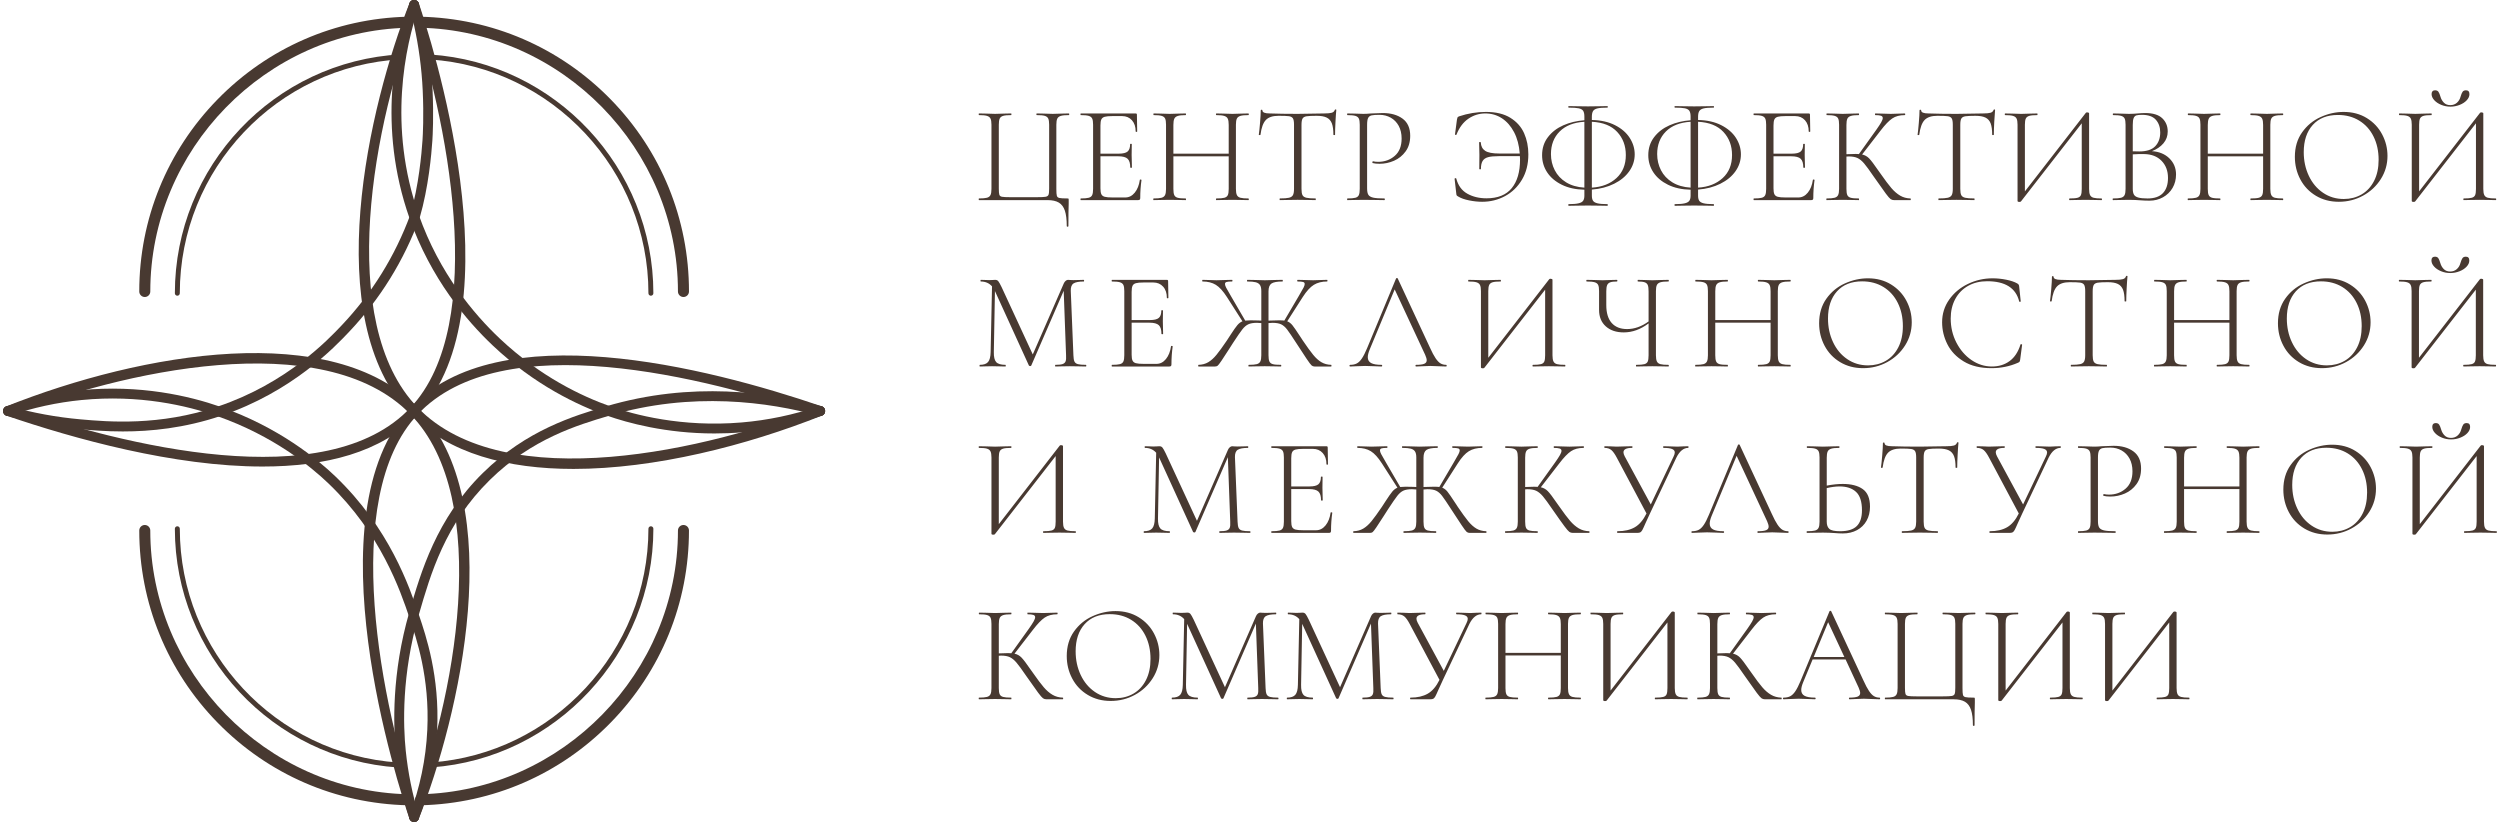
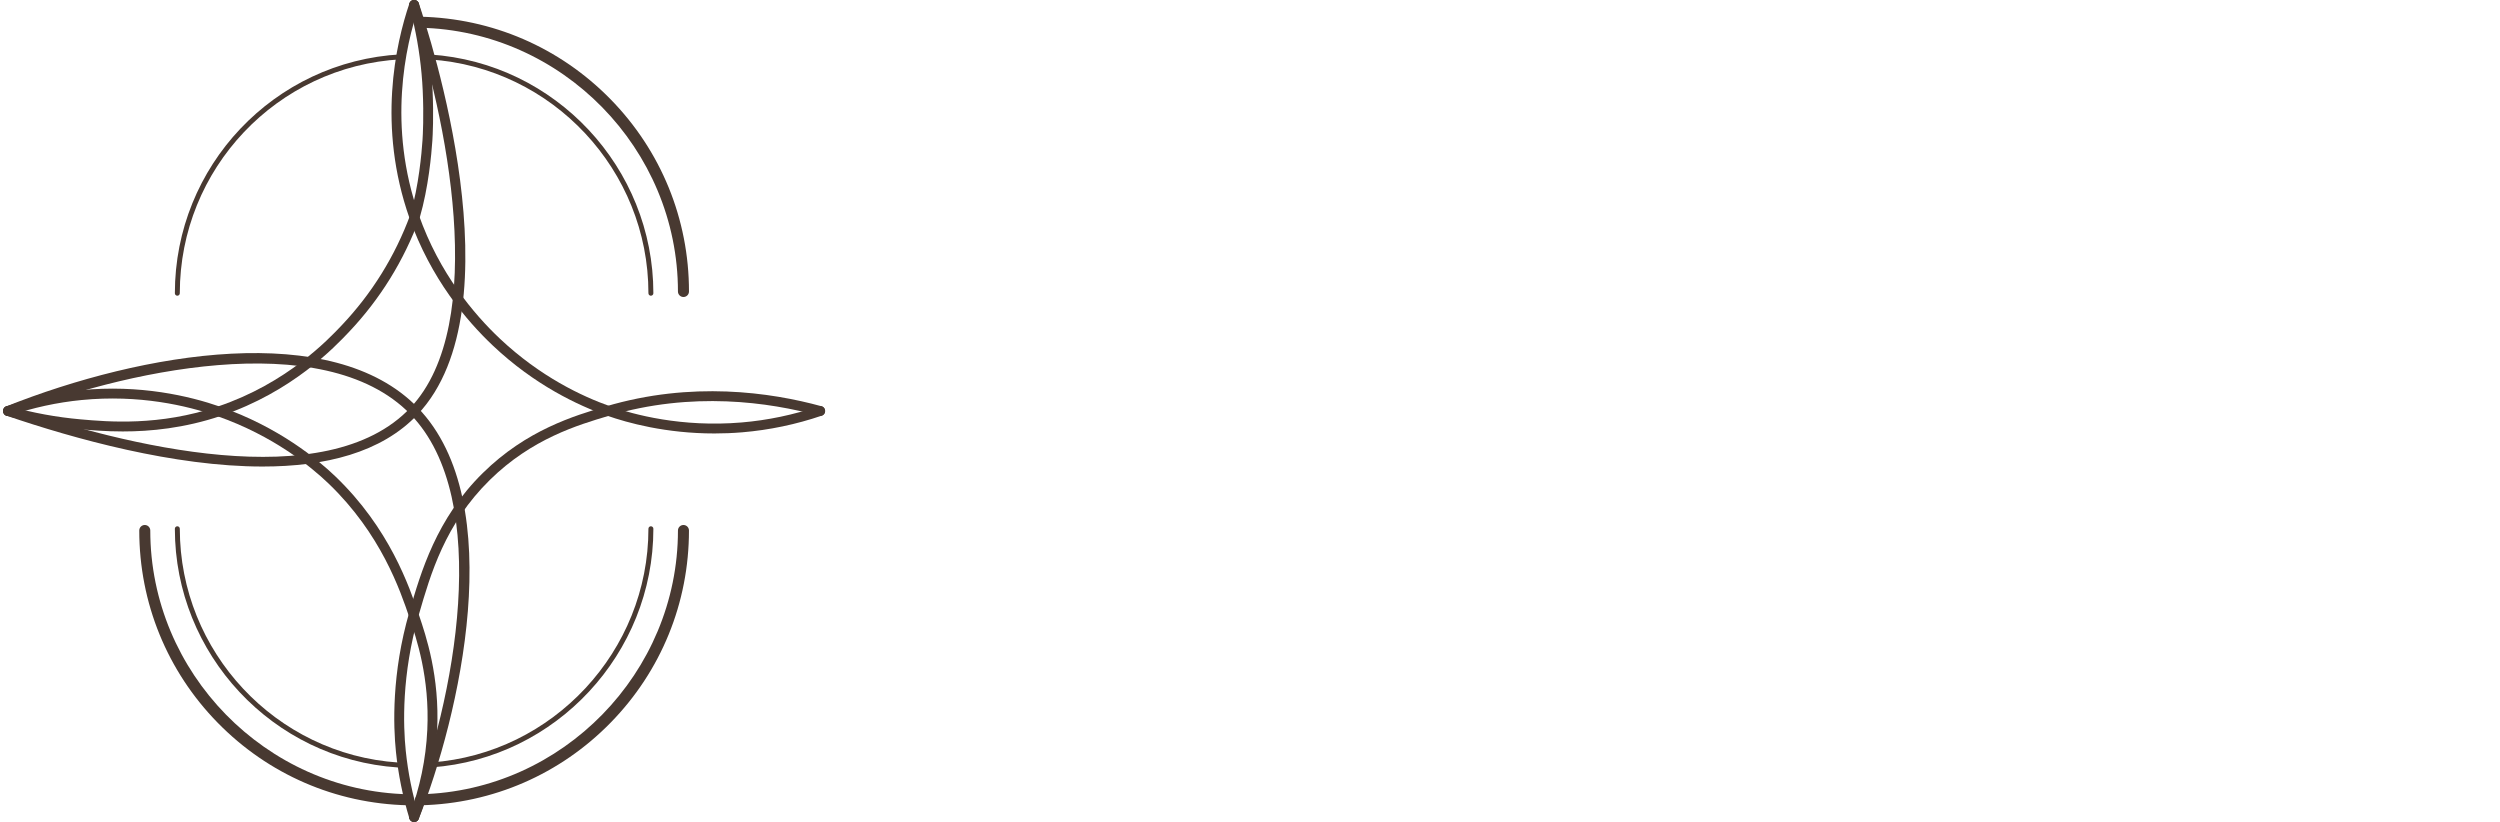
<svg xmlns="http://www.w3.org/2000/svg" xml:space="preserve" width="441px" height="145px" version="1.1" shape-rendering="geometricPrecision" text-rendering="geometricPrecision" image-rendering="optimizeQuality" fill-rule="evenodd" clip-rule="evenodd" viewBox="0 0 1523598 502207">
  <g id="Слой_x0020_1">
-     <path fill="#483931" fill-rule="nonzero" d="M648699 128739c-763,-2285 -1992,-3942 -3685,-4955 -1698,-1020 -4012,-1526 -6947,-1526l-41849 0c-118,0 -171,-171 -171,-510 0,-339 53,-506 171,-506 2200,0 3824,-139 4869,-425 1045,-285 1767,-832 2159,-1653 396,-816 592,-2077 592,-3771l0 -39216c0,-1702 -196,-2943 -592,-3735 -392,-791 -1114,-1338 -2159,-1649 -1045,-314 -2669,-465 -4869,-465 -118,0 -171,-171 -171,-510 0,-339 53,-510 171,-510l4233 86c2256,114 4126,171 5591,171 1583,0 3502,-57 5763,-171l4060 -86c119,0 172,171 172,510 0,339 -53,510 -172,510 -2256,0 -3889,151 -4909,465 -1017,311 -1706,858 -2074,1649 -367,792 -551,2033 -551,3735l0 39049c0,1918 115,3192 339,3812 225,624 759,1012 1604,1184 853,175 2604,257 5257,257l15843 0c2771,0 4616,-82 5547,-257 930,-172 1530,-580 1783,-1229 253,-645 380,-1906 380,-3767l0 -39049c0,-1702 -188,-2943 -551,-3735 -368,-791 -1061,-1338 -2078,-1649 -1012,-314 -2657,-465 -4913,-465 -168,0 -253,-171 -253,-510 0,-339 85,-510 253,-510l3983 86c2371,114 4293,171 5759,171 1469,0 3391,-57 5766,-171l4065 -86c172,0 253,171 253,510 0,339 -81,510 -253,510 -2204,0 -3832,151 -4869,465 -1049,311 -1771,858 -2163,1649 -400,792 -596,2033 -596,3735l0 39216c0,2147 102,3559 302,4237 188,681 698,1118 1519,1314 820,192 2444,298 4873,298 396,0 640,41 718,126 86,86 131,380 131,890l0 2200c-111,2710 -176,7256 -176,13639 0,286 -167,425 -502,425 -343,0 -510,-139 -510,-425 0,-3954 -380,-7072 -1143,-9358zm687083 297989c0,339 -81,510 -253,510 -1693,0 -3044,-29 -4064,-86l-5763 -85 -5763 85c-955,57 -2285,86 -3979,86 -172,0 -249,-171 -249,-510 0,-335 77,-506 249,-506 2261,0 3897,-143 4918,-429 1016,-277 1689,-816 2028,-1608 339,-787 510,-2061 510,-3808l0 -40078 -37102 47702c-172,225 -482,339 -939,339 -784,0 -1184,-204 -1184,-592l0 -46596c0,-1693 -196,-2934 -591,-3726 -396,-796 -1119,-1338 -2159,-1657 -1049,-310 -2670,-461 -4873,-461 -115,0 -172,-175 -172,-506 0,-343 57,-510 172,-510l4236 82c2261,114 4122,167 5591,167 1584,0 3502,-53 5763,-167l4065 -82c110,0 167,167 167,510 0,331 -57,506 -167,506 -2261,0 -3898,151 -4918,461 -1012,319 -1710,861 -2073,1657 -368,792 -547,2033 -547,3726l0 40752 37188 -47955c176,-224 449,-339 849,-339 282,0 543,53 808,172 249,114 376,249 376,424l0 46171c0,1690 196,2951 591,3767 396,821 1119,1372 2164,1649 1044,286 2669,429 4868,429 172,0 253,171 253,506zm-65230 0c0,339 -82,510 -249,510 -1698,0 -3053,-29 -4069,-86l-5763 -85 -5759 85c-963,57 -2285,86 -3983,86 -167,0 -253,-171 -253,-510 0,-335 86,-506 253,-506 2261,0 3898,-143 4910,-429 1024,-277 1702,-816 2041,-1608 338,-787 510,-2061 510,-3808l0 -40078 -37111 47702c-168,225 -482,339 -931,339 -791,0 -1187,-204 -1187,-592l0 -46596c0,-1693 -200,-2934 -592,-3726 -396,-796 -1110,-1338 -2163,-1657 -1045,-310 -2665,-461 -4869,-461 -110,0 -167,-175 -167,-506 0,-343 57,-510 167,-510l4240 82c2257,114 4118,167 5588,167 1583,0 3505,-53 5758,-167l4065 -82c118,0 176,167 176,510 0,331 -58,506 -176,506 -2253,0 -3893,151 -4906,461 -1024,319 -1710,861 -2081,1657 -363,792 -547,2033 -547,3726l0 40752 37189 -47955c167,-224 453,-339 844,-339 286,0 555,53 808,172 253,114 380,249 380,424l0 46171c0,1690 200,2951 596,3767 396,821 1114,1372 2159,1649 1045,286 2669,429 4873,429 167,0 249,171 249,506zm-68235 6987c-767,-2286 -1987,-3934 -3685,-4955 -1698,-1012 -4012,-1522 -6946,-1522l-41854 0c-114,0 -167,-171 -167,-510 0,-335 53,-506 167,-506 2204,0 3829,-143 4873,-429 1045,-277 1763,-828 2159,-1649 396,-816 592,-2077 592,-3767l0 -39225c0,-1693 -196,-2934 -592,-3734 -396,-788 -1114,-1330 -2159,-1649 -1044,-310 -2669,-461 -4873,-461 -114,0 -167,-175 -167,-506 0,-343 53,-510 167,-510l4233 82c2265,114 4126,167 5595,167 1584,0 3498,-53 5763,-167l4065 -82c114,0 167,167 167,510 0,331 -53,506 -167,506 -2261,0 -3894,151 -4914,461 -1016,319 -1706,861 -2073,1649 -368,800 -551,2041 -551,3734l0 39054c0,1918 110,3192 338,3808 225,624 759,1020 1608,1187 849,172 2596,258 5253,258l15843 0c2763,0 4620,-86 5547,-258 930,-167 1530,-575 1779,-1224 257,-649 384,-1910 384,-3771l0 -39054c0,-1693 -188,-2934 -555,-3734 -368,-788 -1057,-1330 -2073,-1649 -1013,-310 -2653,-461 -4914,-461 -168,0 -257,-175 -257,-506 0,-343 89,-510 257,-510l3979 82c2375,114 4293,167 5763,167 1469,0 3387,-53 5758,-167l4069 -82c172,0 257,167 257,510 0,331 -85,506 -257,506 -2204,0 -3824,151 -4869,461 -1044,319 -1767,861 -2163,1649 -396,800 -591,2041 -591,3734l0 39225c0,2143 102,3559 293,4237 196,673 706,1114 1531,1310 816,196 2436,298 4869,298 396,0 632,41 718,122 86,90 131,384 131,894l0 2200c-115,2714 -172,7260 -172,13639 0,278 -171,425 -506,425 -347,0 -510,-147 -510,-425 0,-3950 -380,-7072 -1143,-9362zm-96113 -32319l18725 0 -9914 -21260 -8811 21260zm40580 25332c0,339 -115,510 -339,510 -1016,0 -2653,-61 -4914,-171 -2151,-111 -3726,-168 -4742,-168 -1188,0 -2747,57 -4657,168 -1812,110 -3167,171 -4069,171 -229,0 -343,-171 -343,-510 0,-335 114,-506 343,-506 2310,0 3983,-212 4995,-641 1017,-420 1527,-1139 1527,-2159 0,-784 -310,-1890 -931,-3302l-7966 -17198 -20162 0 -5758 13897c-792,1918 -1188,3501 -1188,4742 0,1637 682,2824 2032,3559 1359,734 3474,1102 6359,1102 278,0 416,171 416,506 0,339 -138,510 -416,510 -1020,0 -2494,-61 -4416,-171 -2138,-111 -4004,-168 -5583,-168 -1412,0 -3081,57 -5004,168 -1693,110 -3073,171 -4150,171 -278,0 -421,-171 -421,-510 0,-335 143,-506 421,-506 1583,0 2926,-282 4028,-849 1098,-563 2151,-1580 3134,-3053 988,-1465 2045,-3555 3180,-6265l17700 -42616c118,-167 302,-253 551,-253 257,0 412,86 469,253l19652 42192c1297,2881 2461,5065 3477,6567 1012,1497 2016,2542 3004,3134 987,592 2134,890 3432,890 224,0 339,171 339,506zm-60150 0c0,339 -57,510 -167,510l-10085 0c-792,0 -1481,-216 -2073,-633 -592,-428 -1563,-1546 -2922,-3350 -1355,-1808 -3788,-5224 -7290,-10252 -2652,-3898 -4644,-6620 -5966,-8171 -1331,-1559 -2670,-2657 -4029,-3306 -1350,-649 -3163,-975 -5424,-975 -559,0 -1016,32 -1350,85l0 19741c0,1747 183,3021 546,3808 368,792 1062,1331 2078,1608 1016,286 2657,429 4914,429 114,0 171,171 171,506 0,339 -57,510 -171,510 -1694,0 -3049,-29 -4065,-86l-5759 -85 -5591 85c-1021,57 -2429,86 -4241,86 -110,0 -167,-171 -167,-510 0,-335 57,-506 167,-506 2208,0 3824,-143 4873,-429 1045,-277 1763,-828 2159,-1649 396,-816 596,-2077 596,-3767l0 -39225c0,-1693 -179,-2934 -551,-3726 -367,-796 -1077,-1338 -2118,-1657 -1049,-310 -2669,-461 -4873,-461 -110,0 -167,-175 -167,-506 0,-343 57,-510 167,-510l4155 82c2371,114 4232,167 5591,167 1522,0 3473,-53 5844,-167l3980 -82c114,0 171,167 171,510 0,331 -57,506 -171,506 -2200,0 -3829,167 -4869,502 -1049,343 -1755,922 -2123,1743 -363,820 -546,2069 -546,3771l0 17872c3052,-110 4942,-172 5677,-172 897,0 1550,33 1946,90l10677 -14909c1351,-1922 2338,-3432 2963,-4538 620,-1098 935,-1959 935,-2584 0,-677 -372,-1142 -1107,-1395 -730,-253 -1889,-380 -3469,-380 -118,0 -171,-175 -171,-506 0,-343 53,-510 171,-510l3555 82c2147,114 4118,167 5930,167 1812,0 3669,-53 5596,-167l2963 -82c163,0 253,167 253,510 0,331 -90,506 -253,506 -3110,0 -5661,678 -7669,2033 -2008,1350 -4391,3836 -7159,7452l-11264 14574c1633,335 3065,1127 4277,2371 1212,1241 3033,3645 5465,7200l1698 2371c2592,3730 4738,6583 6436,8558 1690,1980 3469,3514 5338,4616 1857,1098 3980,1682 6351,1739 110,0 167,171 167,506zm-57431 0c0,339 -90,510 -261,510 -1694,0 -3045,-29 -4065,-86l-5759 -85 -5759 85c-963,57 -2289,86 -3983,86 -171,0 -253,-171 -253,-510 0,-335 82,-506 253,-506 2257,0 3898,-143 4910,-429 1020,-277 1698,-816 2036,-1608 339,-787 510,-2061 510,-3808l0 -40078 -37106 47702c-172,225 -482,339 -935,339 -792,0 -1184,-204 -1184,-592l0 -46596c0,-1693 -200,-2934 -591,-3726 -396,-796 -1114,-1338 -2163,-1657 -1045,-310 -2670,-461 -4869,-461 -119,0 -172,-175 -172,-506 0,-343 53,-510 172,-510l4232 82c2261,114 4122,167 5587,167 1584,0 3510,-53 5763,-167l4069 -82c114,0 167,167 167,510 0,331 -53,506 -167,506 -2257,0 -3898,151 -4914,461 -1016,319 -1710,861 -2069,1657 -371,792 -559,2033 -559,3726l0 40752 37192 -47955c168,-224 453,-339 845,-339 286,0 551,53 804,172 261,114 380,249 380,424l0 46171c0,1690 200,2951 600,3767 391,821 1114,1372 2159,1649 1044,286 2673,429 4869,429 171,0 261,171 261,506zm-65239 0c0,339 -86,510 -249,510 -1755,0 -3106,-29 -4065,-86l-5677 -85 -5849 85c-959,57 -2285,86 -3983,86 -167,0 -253,-171 -253,-510 0,-335 86,-506 253,-506 2261,0 3898,-143 4918,-429 1012,-277 1706,-816 2077,-1608 364,-787 543,-2061 543,-3808l0 -19912 -33797 0 0 19912c0,1747 180,3021 551,3808 364,792 1057,1331 2078,1608 1012,286 2648,429 4909,429 115,0 168,171 168,506 0,339 -53,510 -168,510 -1697,0 -3052,-29 -4064,-86l-5767 -85 -5583 85c-1021,57 -2433,86 -4237,86 -118,0 -175,-171 -175,-510 0,-335 57,-506 175,-506 2200,0 3824,-143 4865,-429 1049,-277 1771,-828 2167,-1649 392,-816 588,-2077 588,-3767l0 -39225c0,-1693 -184,-2934 -547,-3726 -371,-796 -1073,-1338 -2118,-1657 -1045,-310 -2669,-461 -4873,-461 -114,0 -167,-175 -167,-506 0,-343 53,-510 167,-510l4155 82c2367,114 4232,167 5583,167 1530,0 3477,-53 5848,-167l3983 -82c115,0 168,167 168,510 0,331 -53,506 -168,506 -2207,0 -3820,167 -4873,502 -1044,343 -1750,922 -2114,1743 -371,820 -551,2069 -551,3771l0 17533 33797 0 0 -17533c0,-1702 -179,-2951 -543,-3771 -371,-821 -1077,-1400 -2122,-1743 -1045,-335 -2669,-502 -4873,-502 -167,0 -253,-175 -253,-506 0,-343 86,-510 253,-510l3983 82c2372,114 4318,167 5849,167 1408,0 3302,-53 5677,-167l4065 -82c163,0 249,167 249,510 0,331 -86,506 -249,506 -2204,0 -3832,151 -4877,461 -1045,319 -1763,861 -2155,1657 -396,792 -596,2033 -596,3726l0 39225c0,1690 200,2951 596,3767 392,821 1110,1372 2155,1649 1045,286 2673,429 4877,429 163,0 249,171 249,506zm-60737 -51930c0,335 -62,506 -172,506 -2820,0 -5220,1947 -7199,5848l-16093 34054c-1526,3335 -2465,5367 -2799,6102 -902,2090 -1555,3485 -1951,4191 -396,711 -804,1172 -1220,1400 -429,229 -1066,335 -1915,335l-12027 0c-171,0 -253,-167 -253,-510 0,-335 82,-502 253,-502 4236,0 7750,-804 10550,-2420 2796,-1604 5179,-4416 7159,-8428l-18133 -34050c-1188,-2261 -2298,-3832 -3343,-4706 -1045,-873 -2412,-1314 -4110,-1314 -114,0 -171,-171 -171,-506 0,-343 57,-510 171,-510l3641 86c1697,114 2910,167 3644,167 1637,0 3588,-53 5845,-167l3640 -86c171,0 257,167 257,510 0,335 -86,506 -257,506 -3502,0 -5252,902 -5252,2710 0,677 261,1498 767,2461l15925 29397 13897 -29230c506,-1020 759,-1865 759,-2538 0,-963 -547,-1665 -1649,-2118 -1106,-453 -2841,-682 -5216,-682 -167,0 -253,-171 -253,-506 0,-343 86,-510 253,-510l3391 86c1923,114 3645,167 5167,167 902,0 2033,-53 3392,-167l3130 -86c110,0 172,167 172,510zm-53710 51930c0,339 -85,510 -253,510 -1755,0 -3134,-29 -4150,-86l-5677 -85 -5253 85c-845,57 -2032,86 -3559,86 -110,0 -171,-171 -171,-510 0,-335 61,-506 171,-506 1975,0 3432,-159 4363,-470 935,-306 1559,-857 1865,-1648 310,-792 408,-2037 298,-3727l-1445 -39396 -19822 45661c-115,225 -339,343 -678,343 -281,0 -534,-118 -759,-343l-20676 -45318 -81 -172 -678 37270c-53,2943 425,4976 1441,6106 1020,1131 2910,1694 5677,1694 114,0 167,171 167,506 0,339 -53,510 -167,510 -1579,0 -2796,-29 -3645,-86l-4571 -85 -4154 85c-735,57 -1837,86 -3302,86 -114,0 -175,-171 -175,-510 0,-335 61,-506 175,-506 2371,0 4049,-576 5040,-1739 988,-1155 1506,-3175 1563,-6061l853 -40151c-1754,-1975 -4040,-2963 -6864,-2963 -119,0 -172,-175 -172,-506 0,-343 53,-510 172,-510l2877 82c567,57 1298,85 2208,85 898,0 1661,-28 2286,-85 620,-58 1097,-82 1440,-82 788,0 1408,265 1865,804 449,535 1127,1734 2025,3595l19067 41176 18978 -43461c278,-620 661,-1131 1143,-1526 481,-392 947,-588 1400,-588 224,0 592,24 1098,82 506,57 1216,85 2118,85l3812 -85c563,-58 1436,-82 2624,-82 114,0 175,167 175,510 0,331 -61,506 -175,506 -2935,0 -5008,380 -6228,1143 -1212,759 -1792,2273 -1735,4530l1612 39396c58,1747 266,3021 633,3808 367,792 1073,1331 2118,1608 1045,286 2669,429 4873,429 168,0 253,171 253,506zm-70312 0c0,339 -85,510 -257,510 -1746,0 -3134,-29 -4150,-86l-5673 -85 -5253 85c-845,57 -2036,86 -3559,86 -114,0 -171,-171 -171,-510 0,-335 57,-506 171,-506 1976,0 3429,-159 4359,-470 935,-306 1559,-857 1869,-1648 306,-792 404,-2037 294,-3727l-1445 -39396 -19818 45661c-114,225 -339,343 -678,343 -281,0 -538,-118 -763,-343l-20671 -45318 -82 -172 -678 37270c-57,2943 421,4976 1437,6106 1020,1131 2910,1694 5681,1694 110,0 167,171 167,506 0,339 -57,510 -167,510 -1583,0 -2800,-29 -3644,-86l-4575 -85 -4155 85c-735,57 -1833,86 -3302,86 -114,0 -167,-171 -167,-510 0,-335 53,-506 167,-506 2371,0 4053,-576 5044,-1739 984,-1155 1506,-3175 1560,-6061l853 -40151c-1751,-1975 -4041,-2963 -6865,-2963 -114,0 -172,-175 -172,-506 0,-343 58,-510 172,-510l2881 82c563,57 1298,85 2204,85 906,0 1665,-28 2286,-85 620,-58 1102,-82 1440,-82 792,0 1412,265 1865,804 453,535 1127,1734 2033,3595l19059 41176 18978 -43461c282,-620 661,-1131 1143,-1526 477,-392 947,-588 1400,-588 224,0 596,24 1102,82 502,57 1212,85 2118,85l3812 -85c563,-58 1440,-82 2624,-82 110,0 171,167 171,510 0,331 -61,506 -171,506 -2934,0 -5012,380 -6224,1143 -1216,759 -1796,2273 -1738,4530l1612 39396c53,1747 265,3021 628,3808 372,792 1078,1331 2122,1608 1045,286 2665,429 4869,429 172,0 257,171 257,506zm-88612 -2963c3216,-1865 5763,-4604 7624,-8220 1861,-3616 2796,-7930 2796,-12962 0,-5305 -1033,-10036 -3094,-14190 -2061,-4147 -4971,-7383 -8726,-9697 -3758,-2315 -8121,-3478 -13088,-3478 -6555,0 -11664,2037 -15334,6106 -3673,4061 -5501,9599 -5501,16598 0,5253 1024,10073 3085,14448 2066,4379 4959,7836 8685,10379 3726,2538 7963,3812 12709,3812 4012,0 7624,-935 10844,-2796zm-27911 800c-4098,-2457 -7265,-5783 -9489,-9991 -2237,-4208 -3351,-8799 -3351,-13770 0,-5816 1469,-10803 4404,-14954 2938,-4151 6709,-7269 11309,-9362 4607,-2082 9309,-3135 14105,-3135 5366,0 10084,1261 14149,3775 4069,2510 7187,5832 9363,9955 2175,4118 3261,8497 3261,13125 0,5142 -1351,9860 -4061,14154 -2714,4289 -6343,7685 -10889,10166 -4547,2486 -9477,3722 -14786,3722 -5253,0 -9926,-1228 -14015,-3685zm-15044 2163c0,339 -57,510 -167,510l-10081 0c-796,0 -1486,-216 -2073,-633 -596,-428 -1572,-1546 -2927,-3350 -1359,-1808 -3783,-5224 -7285,-10252 -2656,-3898 -4648,-6620 -5975,-8171 -1326,-1559 -2665,-2657 -4020,-3306 -1355,-649 -3163,-975 -5428,-975 -559,0 -1016,32 -1351,85l0 19741c0,1747 180,3021 551,3808 364,792 1062,1331 2074,1608 1016,286 2657,429 4914,429 110,0 171,171 171,506 0,339 -61,510 -171,510 -1694,0 -3045,-29 -4065,-86l-5763 -85 -5591 85c-1017,57 -2425,86 -4237,86 -110,0 -163,-171 -163,-510 0,-335 53,-506 163,-506 2200,0 3833,-143 4877,-429 1045,-277 1759,-828 2155,-1649 396,-816 592,-2077 592,-3767l0 -39225c0,-1693 -184,-2934 -547,-3726 -371,-796 -1077,-1338 -2118,-1657 -1045,-310 -2673,-461 -4869,-461 -114,0 -171,-175 -171,-506 0,-343 57,-510 171,-510l4147 82c2375,114 4236,167 5591,167 1526,0 3477,-53 5848,-167l3980 -82c110,0 171,167 171,510 0,331 -61,506 -171,506 -2200,0 -3825,167 -4869,502 -1045,343 -1755,922 -2119,1743 -371,820 -551,2069 -551,3771l0 17872c3049,-110 4943,-172 5677,-172 902,0 1551,33 1947,90l10677 -14909c1351,-1922 2342,-3432 2967,-4538 620,-1098 930,-1959 930,-2584 0,-677 -371,-1142 -1106,-1395 -734,-253 -1889,-380 -3469,-380 -114,0 -167,-175 -167,-506 0,-343 53,-510 167,-510l3555 82c2147,114 4126,167 5934,167 1800,0 3669,-53 5587,-167l2968 -82c167,0 253,167 253,510 0,331 -86,506 -253,506 -3106,0 -5669,678 -7669,2033 -2004,1350 -4392,3836 -7155,7452l-11268 14574c1633,335 3061,1127 4277,2371 1212,1241 3033,3645 5461,7200l1698 2371c2595,3730 4742,6583 6436,8558 1694,1980 3473,3514 5338,4616 1865,1098 3983,1682 6355,1739 110,0 167,171 167,506zm842371 -159353c-1779,-734 -3208,-1689 -4281,-2881 -1069,-1184 -1604,-2424 -1604,-3722 0,-735 179,-1302 551,-1702 363,-388 885,-588 1559,-588 963,0 1657,310 2077,935 429,620 837,1608 1233,2959 392,1416 1085,2632 2073,3644 988,1017 2298,1523 3943,1523 1575,0 2922,-478 4020,-1437 1097,-963 1852,-2204 2248,-3730 392,-1351 800,-2339 1225,-2959 428,-625 1114,-935 2077,-935 1412,0 2118,792 2118,2371 0,1298 -551,2543 -1653,3731 -1102,1183 -2555,2130 -4363,2832 -1803,714 -3669,1057 -5591,1057 -1979,0 -3857,-363 -5632,-1098zm33589 57693c0,335 -86,510 -253,510 -1694,0 -3049,-29 -4065,-86l-5763 -89 -5763 89c-955,57 -2285,86 -3983,86 -167,0 -249,-175 -249,-510 0,-339 82,-510 249,-510 2261,0 3898,-139 4914,-421 1020,-281 1694,-816 2036,-1612 339,-787 511,-2057 511,-3812l0 -40069 -37107 47693c-172,225 -486,339 -935,339 -788,0 -1183,-196 -1183,-592l0 -46592c0,-1697 -204,-2938 -592,-3726 -400,-796 -1118,-1342 -2163,-1653 -1045,-314 -2669,-469 -4873,-469 -115,0 -168,-171 -168,-510 0,-335 53,-502 168,-502l4236 82c2261,114 4122,167 5591,167 1584,0 3506,-53 5763,-167l4061 -82c118,0 175,167 175,502 0,339 -57,510 -175,510 -2257,0 -3889,155 -4914,469 -1012,311 -1702,857 -2069,1653 -367,788 -551,2029 -551,3726l0 40744 37188 -47947c172,-224 453,-335 849,-335 286,0 547,53 804,168 253,114 380,253 380,424l0 46167c0,1694 200,2955 596,3776 392,816 1114,1367 2159,1648 1045,282 2673,421 4873,421 167,0 253,171 253,510zm-89714 -2963c3216,-1865 5758,-4600 7627,-8216 1862,-3616 2792,-7938 2792,-12966 0,-5310 -1028,-10040 -3089,-14186 -2070,-4155 -4971,-7387 -8726,-9705 -3759,-2310 -8122,-3474 -13089,-3474 -6554,0 -11664,2037 -15341,6102 -3669,4069 -5502,9603 -5502,16602 0,5253 1029,10073 3098,14444 2053,4383 4951,7844 8677,10383 3730,2542 7962,3812 12709,3812 4008,0 7624,-931 10844,-2796zm-27916 804c-4094,-2457 -7257,-5787 -9485,-9999 -2232,-4204 -3351,-8795 -3351,-13762 0,-5820 1470,-10807 4412,-14958 2930,-4151 6702,-7269 11305,-9358 4608,-2086 9305,-3131 14105,-3131 5367,0 10081,1253 14146,3767 4069,2510 7183,5832 9366,9950 2171,4123 3261,8506 3261,13130 0,5146 -1355,9864 -4065,14150 -2718,4293 -6346,7685 -10889,10170 -4546,2486 -9476,3722 -14782,3722 -5253,0 -9926,-1224 -14023,-3681zm-27402 2159c0,335 -90,510 -253,510 -1759,0 -3110,-29 -4065,-86l-5681 -89 -5844 89c-963,57 -2286,86 -3983,86 -168,0 -253,-175 -253,-510 0,-339 85,-510 253,-510 2261,0 3897,-139 4913,-421 1017,-281 1710,-820 2082,-1612 363,-787 547,-2057 547,-3812l0 -19908 -33801 0 0 19908c0,1755 179,3025 551,3812 363,792 1057,1331 2077,1612 1012,282 2649,421 4910,421 110,0 167,171 167,510 0,335 -57,510 -167,510 -1698,0 -3053,-29 -4065,-86l-5767 -89 -5587 89c-1016,57 -2428,86 -4236,86 -111,0 -172,-175 -172,-510 0,-339 61,-510 172,-510 2203,0 3828,-139 4873,-421 1044,-281 1763,-832 2163,-1657 387,-812 587,-2073 587,-3767l0 -39221c0,-1697 -183,-2938 -547,-3726 -371,-796 -1073,-1342 -2118,-1657 -1045,-310 -2669,-465 -4877,-465 -110,0 -163,-171 -163,-510 0,-335 53,-502 163,-502l4155 82c2375,114 4236,167 5587,167 1531,0 3477,-53 5849,-167l3983 -82c110,0 167,167 167,502 0,339 -57,510 -167,510 -2208,0 -3820,171 -4869,510 -1045,339 -1755,919 -2118,1735 -372,820 -551,2077 -551,3775l0 17533 33801 0 0 -17533c0,-1698 -184,-2955 -547,-3775 -372,-816 -1078,-1396 -2122,-1735 -1045,-339 -2670,-510 -4873,-510 -168,0 -253,-171 -253,-510 0,-335 85,-502 253,-502l3983 82c2371,114 4318,167 5844,167 1408,0 3306,-53 5681,-167l4065 -82c163,0 253,167 253,502 0,339 -90,510 -253,510 -2208,0 -3832,155 -4873,465 -1045,315 -1767,861 -2159,1657 -396,788 -596,2029 -596,3726l0 39221c0,1694 200,2955 596,3767 392,825 1114,1376 2159,1657 1041,282 2665,421 4873,421 163,0 253,171 253,510zm-97934 -2751c511,812 1482,1396 2927,1735 1436,342 3734,506 6897,506 176,0 261,171 261,510 0,339 -85,510 -261,510 -2314,0 -4118,-24 -5412,-86l-7379 -85 -5583 85c-1024,62 -2440,86 -4240,86 -114,0 -176,-171 -176,-510 0,-339 62,-510 176,-510 2204,0 3824,-143 4869,-417 1045,-285 1755,-836 2118,-1657 371,-820 547,-2077 547,-3771l0 -39225c0,-1689 -176,-2930 -547,-3722 -363,-796 -1073,-1342 -2118,-1657 -1045,-310 -2665,-465 -4869,-465 -114,0 -176,-167 -176,-506 0,-339 62,-506 176,-506l4150 82c2372,114 4233,167 5588,167 1359,0 2914,-82 4661,-249 4403,-172 6803,-257 7203,-257 4967,0 9007,1143 12113,3432 3106,2286 4661,5771 4661,10460 0,3788 -931,6963 -2800,9530 -1861,2571 -4216,4473 -7073,5718 -2848,1245 -5799,1865 -8852,1865 -1694,0 -3077,-139 -4151,-420 -167,0 -253,-147 -253,-425 0,-175 41,-338 131,-510 78,-163 180,-224 294,-163 902,220 1918,335 3053,335 4007,0 7411,-1213 10207,-3649 2796,-2424 4187,-5955 4187,-10587 0,-2991 -592,-5571 -1779,-7754 -1184,-2167 -2808,-3833 -4865,-4992 -2069,-1163 -4338,-1738 -6824,-1738 -2314,0 -3955,114 -4910,338 -963,229 -1653,747 -2077,1568 -424,816 -637,2244 -637,4277l0 38719c0,1808 261,3118 763,3938zm-23467 -49183c0,339 -57,510 -171,510 -2820,0 -5224,1947 -7199,5848l-16093 34059c-1526,3330 -2461,5362 -2800,6093 -897,2089 -1550,3489 -1946,4199 -396,702 -804,1168 -1225,1396 -424,225 -1061,339 -1910,339l-12027 0c-172,0 -253,-175 -253,-510 0,-335 81,-510 253,-510 4232,0 7750,-800 10550,-2416 2791,-1604 5179,-4416 7150,-8424l-18125 -34058c-1187,-2257 -2301,-3828 -3350,-4702 -1045,-873 -2408,-1314 -4106,-1314 -114,0 -167,-171 -167,-510 0,-335 53,-498 167,-498l3644 78c1694,110 2906,167 3641,167 1641,0 3587,-57 5844,-167l3645 -78c171,0 253,163 253,498 0,339 -82,510 -253,510 -3502,0 -5253,906 -5253,2714 0,674 257,1494 768,2457l15921 29393 13896 -29226c510,-1016 763,-1865 763,-2538 0,-963 -551,-1665 -1653,-2122 -1101,-453 -2840,-678 -5211,-678 -168,0 -253,-171 -253,-510 0,-335 85,-498 253,-498l3387 78c1918,110 3645,167 5167,167 906,0 2032,-57 3387,-167l3135 -78c114,0 171,163 171,498zm-105553 3477c-1641,1690 -2743,4718 -3306,9065 0,114 -167,167 -506,167 -339,0 -510,-53 -510,-167 228,-1527 481,-3967 763,-7330 282,-3359 424,-5886 424,-7579 0,-282 172,-421 511,-421 338,0 506,139 506,421 0,1240 1493,1865 4493,1865 4853,167 10530,249 17023,249 3334,0 6869,-53 10591,-167l5758 -82c2037,0 3531,-139 4494,-425 955,-285 1579,-853 1865,-1697 53,-225 225,-335 506,-335 282,0 429,110 429,335 -176,1579 -347,3999 -510,7244 -172,3249 -258,5889 -258,7922 0,114 -167,167 -510,167 -338,0 -506,-53 -506,-167 0,-2992 -306,-5306 -930,-6951 -625,-1632 -1665,-2816 -3131,-3555 -1473,-734 -3538,-1106 -6195,-1106 -2930,0 -4995,107 -6179,302 -1188,196 -1992,662 -2416,1400 -425,735 -633,2029 -633,3898l0 39049c0,1755 196,3020 592,3812 396,796 1184,1331 2375,1612 1184,282 3045,421 5588,421 114,0 167,171 167,510 0,335 -53,506 -167,506 -1866,0 -3331,-29 -4404,-82l-6526 -89 -6183 89c-1131,53 -2677,82 -4657,82 -110,0 -171,-171 -171,-506 0,-339 61,-510 171,-510 2539,0 4404,-139 5587,-421 1188,-281 1992,-832 2421,-1653 420,-816 628,-2077 628,-3771l0 -39221c0,-1865 -220,-3150 -677,-3856 -449,-706 -1253,-1143 -2412,-1310 -1159,-168 -3261,-262 -6314,-262 -3555,0 -6155,853 -7791,2547zm-19105 44812c2119,-2089 3180,-5309 3180,-9656 0,-5248 -1200,-8991 -3604,-11223 -2404,-2237 -5746,-3347 -10040,-3347 -2371,0 -4999,339 -7877,1016l0 20500c0,2033 535,3514 1612,4449 1070,935 3245,1396 6526,1396 4681,0 8085,-1045 10203,-3135zm3641 -22618c2967,2094 4448,5673 4448,10758 0,3224 -693,6077 -2073,8559 -1387,2485 -3334,4403 -5848,5758 -2510,1359 -5404,2037 -8681,2037 -1469,0 -3220,-86 -5249,-257 -853,-53 -1852,-106 -3007,-168 -1160,-57 -2449,-85 -3857,-85l-5592 85c-1016,62 -2424,86 -4236,86 -114,0 -167,-171 -167,-506 0,-343 53,-514 167,-514 2257,0 3910,-143 4955,-417 1045,-285 1767,-840 2159,-1657 396,-820 596,-2077 596,-3771l0 -39225c0,-1689 -188,-2930 -551,-3722 -368,-796 -1074,-1342 -2119,-1657 -1044,-310 -2669,-465 -4868,-465 -172,0 -258,-167 -258,-506 0,-339 86,-506 258,-506l3979 82c2371,110 4236,167 5591,167 1637,0 3641,-57 6016,-167l3893 -82c172,0 253,167 253,506 0,339 -81,506 -253,506 -2199,0 -3824,171 -4869,514 -1044,335 -1755,915 -2122,1731 -363,820 -547,2081 -547,3771l0 17027c3559,-678 6808,-1016 9742,-1016 5196,0 9273,1044 12240,3134zm-45278 26263c0,335 -114,510 -338,510 -1017,0 -2657,-61 -4914,-175 -2151,-107 -3730,-164 -4743,-164 -1187,0 -2746,57 -4660,164 -1808,114 -3163,175 -4069,175 -225,0 -343,-175 -343,-510 0,-339 118,-510 343,-510 2314,0 3983,-208 4999,-637 1016,-416 1527,-1139 1527,-2159 0,-788 -315,-1890 -935,-3302l-18635 -39988 -15248 36683c-800,1922 -1191,3501 -1191,4746 0,1637 681,2824 2036,3559 1355,734 3473,1098 6359,1098 277,0 416,171 416,510 0,335 -139,510 -416,510 -1025,0 -2490,-61 -4412,-175 -2147,-107 -4008,-164 -5587,-164 -1412,0 -3082,57 -5004,164 -1690,114 -3077,175 -4151,175 -277,0 -424,-175 -424,-510 0,-339 147,-510 424,-510 1584,0 2923,-282 4029,-845 1098,-563 2146,-1584 3134,-3053 988,-1461 2045,-3559 3175,-6265l17705 -42616c110,-167 298,-249 551,-249 257,0 404,82 465,249l19655 42192c1298,2877 2457,5069 3478,6563 1012,1497 2016,2542 3003,3134 992,596 2135,890 3433,890 224,0 338,171 338,510zm-61165 -51934c0,339 -57,510 -172,510 -2824,0 -5220,1947 -7199,5848l-16092 34059c-1527,3330 -2461,5362 -2800,6093 -898,2089 -1555,3489 -1947,4199 -400,702 -808,1168 -1224,1396 -429,225 -1066,339 -1910,339l-12032 0c-171,0 -253,-175 -253,-510 0,-335 82,-510 253,-510 4241,0 7755,-800 10550,-2416 2796,-1604 5179,-4416 7159,-8424l-18129 -34058c-1192,-2257 -2302,-3828 -3347,-4702 -1045,-873 -2416,-1314 -4110,-1314 -110,0 -171,-171 -171,-510 0,-335 61,-498 171,-498l3645 78c1694,110 2906,167 3640,167 1637,0 3588,-57 5845,-167l3644 -78c172,0 253,163 253,498 0,339 -81,510 -253,510 -3501,0 -5256,906 -5256,2714 0,674 261,1494 767,2457l15925 29393 13897 -29226c506,-1016 759,-1865 759,-2538 0,-963 -547,-1665 -1649,-2122 -1102,-453 -2837,-678 -5212,-678 -171,0 -257,-171 -257,-510 0,-335 86,-498 257,-498l3388 78c1922,110 3644,167 5162,167 910,0 2037,-57 3396,-167l3130 -78c115,0 172,163 172,498zm-60489 51934c0,335 -57,510 -163,510l-10085 0c-791,0 -1485,-216 -2073,-633 -596,-428 -1575,-1542 -2926,-3354 -1355,-1800 -3788,-5220 -7289,-10248 -2653,-3894 -4641,-6620 -5967,-8175 -1331,-1551 -2669,-2653 -4028,-3302 -1355,-649 -3159,-975 -5420,-975 -563,0 -1020,28 -1351,85l0 19737c0,1755 180,3025 547,3812 363,792 1057,1331 2073,1612 1016,282 2653,421 4914,421 114,0 171,171 171,510 0,335 -57,510 -171,510 -1690,0 -3049,-29 -4065,-86l-5759 -89 -5591 89c-1020,57 -2432,86 -4236,86 -115,0 -172,-175 -172,-510 0,-339 57,-510 172,-510 2204,0 3820,-139 4869,-421 1044,-281 1767,-832 2163,-1657 396,-812 591,-2073 591,-3767l0 -39221c0,-1697 -179,-2938 -546,-3726 -372,-796 -1078,-1342 -2123,-1657 -1044,-310 -2669,-465 -4873,-465 -114,0 -167,-171 -167,-510 0,-335 53,-502 167,-502l4155 82c2367,114 4232,167 5591,167 1523,0 3473,-53 5845,-167l3979 -82c114,0 171,167 171,502 0,339 -57,510 -171,510 -2196,0 -3828,171 -4865,510 -1053,339 -1759,919 -2122,1735 -367,820 -547,2077 -547,3775l0 17872c3049,-110 4938,-172 5669,-172 902,0 1559,29 1951,86l10672 -14909c1355,-1922 2343,-3428 2967,-4534 621,-1098 935,-1955 935,-2584 0,-677 -368,-1142 -1102,-1395 -739,-253 -1890,-384 -3473,-384 -119,0 -172,-171 -172,-510 0,-335 53,-502 172,-502l3559 82c2142,114 4118,167 5926,167 1812,0 3669,-53 5595,-167l2963 -82c167,0 253,167 253,502 0,339 -86,510 -253,510 -3106,0 -5661,682 -7665,2033 -2012,1359 -4395,3840 -7158,7460l-11269 14566c1633,339 3065,1135 4282,2375 1208,1237 3032,3645 5460,7200l1694 2375c2596,3722 4743,6579 6440,8554 1694,1976 3474,3514 5335,4616 1865,1098 3983,1682 6358,1735 106,0 163,171 163,510zm-62941 0c0,335 -57,510 -171,510l-10167 0c-677,0 -1269,-216 -1775,-633 -510,-428 -1543,-1795 -3089,-4109 -1559,-2319 -3637,-5477 -6228,-9493 -2657,-4118 -4547,-6914 -5681,-8387 -1131,-1466 -2327,-2510 -3600,-3135 -1273,-620 -3065,-930 -5379,-930 -335,0 -1131,53 -2371,171l0 19651c0,1755 179,3025 551,3812 367,792 1052,1331 2077,1612 1012,282 2653,421 4914,421 167,0 253,171 253,510 0,335 -86,510 -253,510 -1698,0 -3024,-29 -3980,-86l-5852 -89 -5677 89c-959,57 -2310,86 -4061,86 -171,0 -253,-175 -253,-510 0,-339 82,-510 253,-510 2204,0 3820,-139 4869,-421 1041,-281 1763,-832 2159,-1657 400,-812 592,-2073 592,-3767l0 -19651c-1355,-118 -2233,-171 -2629,-171 -2256,0 -4020,298 -5289,889 -1269,592 -2485,1625 -3640,3094 -1159,1465 -3065,4236 -5722,8301l-2543 3980c-1865,2938 -3371,5252 -4530,6946 -1155,1698 -1935,2698 -2330,3012 -396,310 -931,465 -1608,465l-10081 0c-114,0 -172,-175 -172,-510 0,-339 58,-510 172,-510 2257,-53 4248,-592 5971,-1604 1726,-1021 3403,-2531 5040,-4534 1637,-2004 3759,-4931 6355,-8767l2203 -3396c1862,-2873 3257,-4864 4192,-5971 930,-1097 1959,-1869 3089,-2330l-9484 -14819c-2319,-3620 -4571,-6101 -6775,-7460 -2204,-1351 -4914,-2033 -8134,-2033 -119,0 -172,-171 -172,-510 0,-335 53,-502 172,-502l2963 82c2036,114 3897,167 5591,167 1922,0 3955,-53 6102,-167l3383 -82c175,0 253,167 253,502 0,339 -78,510 -253,510 -1580,0 -2698,102 -3343,298 -649,196 -975,604 -975,1228 0,568 241,1315 722,2245 478,931 1453,2641 2918,5126l8730 14995c1241,-110 2314,-172 3220,-172l4743 86c396,57 1012,86 1861,86l0 -18044c0,-1640 -265,-2865 -804,-3689 -539,-816 -1400,-1379 -2584,-1694 -1183,-310 -2910,-465 -5167,-465 -114,0 -171,-171 -171,-510 0,-335 57,-502 171,-502l4576 82c2714,114 4746,167 6097,167 1579,0 3730,-53 6444,-167l4400 -82c114,0 171,167 171,502 0,339 -57,510 -171,510 -3273,0 -5518,412 -6738,1229 -1212,824 -1816,2420 -1816,4791l0 17872 6436 -172c1526,0 2599,62 3216,172l8815 -14995c1465,-2485 2441,-4195 2922,-5126 482,-930 723,-1677 723,-2245 0,-624 -327,-1032 -976,-1228 -649,-196 -1767,-298 -3346,-298 -168,0 -253,-171 -253,-510 0,-335 85,-502 253,-502l3391 82c2143,114 4175,167 6098,167 1693,0 3559,-53 5591,-167l2967 -82c110,0 163,167 163,502 0,339 -53,510 -163,510 -3220,0 -5930,682 -8134,2033 -2208,1359 -4465,3840 -6779,7460l-9489 14819c1188,461 2245,1261 3180,2416 930,1159 2440,3351 4530,6567 281,396 567,820 853,1269 273,453 583,935 926,1445 2600,3836 4718,6763 6355,8767 1636,2003 3318,3513 5040,4534 1722,1012 3714,1551 5971,1604 114,0 171,171 171,510zm-94709 -12072c334,28 506,126 506,293 -506,3559 -767,7232 -767,11016 0,453 -98,779 -294,979 -196,196 -547,294 -1057,294l-34989 0c-114,0 -167,-175 -167,-510 0,-339 53,-510 167,-510 2204,0 3824,-139 4869,-421 1045,-285 1755,-832 2118,-1657 372,-812 551,-2069 551,-3767l0 -39221c0,-1697 -179,-2934 -551,-3730 -363,-787 -1073,-1338 -2118,-1653 -1045,-310 -2665,-465 -4869,-465 -114,0 -167,-171 -167,-510 0,-335 53,-502 167,-502l33548 0c510,0 763,253 763,759l172 10252c0,167 -160,253 -470,253 -306,0 -465,-86 -465,-253 0,-2881 -763,-5167 -2286,-6860 -1526,-1698 -3534,-2543 -6019,-2543l-5841 0c-2146,0 -3730,139 -4746,420 -1021,286 -1706,821 -2073,1612 -368,788 -551,2033 -551,3731l0 17194 11182 0c2596,0 4404,-437 5420,-1314 1016,-874 1522,-2384 1522,-4530 0,-111 172,-172 515,-172 338,0 506,61 506,172l-86 6693c0,1636 29,2849 86,3640l85 3980c0,118 -171,171 -506,171 -347,0 -510,-53 -510,-171 0,-2539 -543,-4318 -1612,-5335 -1073,-1016 -2967,-1526 -5677,-1526l-10925 0 0 19570c0,1640 183,2836 551,3603 367,759 1040,1286 2032,1568 984,281 2583,420 4787,420l7791 0c2261,0 4192,-988 5804,-2963 1608,-1975 2636,-4571 3094,-7795 0,-168 171,-237 510,-212zm-49477 12072c0,335 -82,510 -257,510 -1743,0 -3135,-29 -4147,-86l-5677 -89 -5249 89c-848,57 -2036,86 -3558,86 -115,0 -168,-175 -168,-510 0,-339 53,-510 168,-510 1975,0 3428,-151 4358,-461 935,-315 1555,-866 1866,-1657 310,-792 408,-2033 297,-3727l-1444 -39392 -19819 45661c-114,225 -343,343 -677,343 -286,0 -539,-118 -764,-343l-20671 -45318 -86 -172 -677 37271c-57,2942 420,4975 1440,6105 1017,1131 2910,1690 5677,1690 115,0 172,171 172,510 0,335 -57,510 -172,510 -1583,0 -2795,-29 -3640,-86l-4579 -89 -4151 89c-730,57 -1832,86 -3302,86 -114,0 -171,-175 -171,-510 0,-339 57,-510 171,-510 2372,0 4053,-580 5045,-1735 979,-1155 1506,-3179 1559,-6060l849 -40152c-1751,-1975 -4037,-2967 -6861,-2967 -114,0 -171,-171 -171,-510 0,-335 57,-502 171,-502l2882 82c559,57 1297,85 2199,85 906,0 1665,-28 2290,-85 620,-58 1102,-82 1441,-82 791,0 1412,261 1861,800 457,539 1130,1738 2036,3604l19064 41171 18973 -43461c282,-620 662,-1131 1143,-1526 478,-392 947,-588 1396,-588 229,0 596,24 1102,82 506,57 1216,85 2122,85l3812 -85c563,-58 1437,-82 2624,-82 111,0 168,167 168,502 0,339 -57,510 -168,510 -2934,0 -5011,384 -6228,1143 -1212,763 -1791,2273 -1734,4534l1608 39392c57,1755 269,3025 632,3812 372,792 1078,1331 2123,1612 1044,282 2665,421 4865,421 175,0 257,171 257,510zm-106656 0c0,335 -90,510 -253,510 -1698,0 -3053,-29 -4069,-86l-5758 -89 -5759 89c-959,57 -2290,86 -3983,86 -168,0 -258,-175 -258,-510 0,-339 90,-510 258,-510 2256,0 3893,-139 4913,-421 1013,-281 1694,-820 2037,-1612 335,-787 502,-2057 502,-3812l0 -40069 -37103 47693c-175,225 -481,339 -934,339 -792,0 -1184,-196 -1184,-592l0 -46592c0,-1697 -204,-2938 -596,-3726 -396,-796 -1110,-1342 -2155,-1657 -1053,-310 -2677,-465 -4877,-465 -110,0 -167,-171 -167,-510 0,-335 57,-502 167,-502l4237 82c2261,114 4126,167 5591,167 1579,0 3502,-53 5763,-167l4065 -82c114,0 171,167 171,502 0,339 -57,510 -171,510 -2257,0 -3894,155 -4914,465 -1012,315 -1710,861 -2074,1657 -367,788 -551,2029 -551,3726l0 40744 37193 -47947c167,-224 453,-335 845,-335 281,0 551,53 804,168 253,114 383,253 383,420l0 46171c0,1694 196,2955 596,3767 388,825 1110,1376 2155,1657 1045,282 2673,421 4873,421 163,0 253,171 253,510zm834066 -159349c-1775,-738 -3204,-1693 -4273,-2885 -1078,-1184 -1612,-2424 -1612,-3722 0,-739 183,-1306 555,-1698 363,-392 885,-592 1567,-592 955,0 1649,310 2073,931 425,620 833,1608 1225,2963 395,1416 1089,2628 2073,3648 992,1013 2306,1523 3942,1523 1580,0 2923,-478 4024,-1441 1102,-959 1849,-2204 2241,-3730 396,-1355 812,-2343 1233,-2963 428,-621 1118,-931 2077,-931 1408,0 2118,792 2118,2376 0,1297 -555,2538 -1657,3722 -1102,1187 -2555,2134 -4363,2836 -1800,710 -3669,1061 -5591,1061 -1971,0 -3849,-363 -5632,-1098zm33593 57689c0,339 -86,510 -257,510 -1690,0 -3049,-29 -4065,-86l-5767 -85 -5755 85c-955,57 -2285,86 -3979,86 -171,0 -257,-171 -257,-510 0,-335 86,-510 257,-510 2257,0 3898,-135 4914,-421 1012,-281 1690,-816 2032,-1612 339,-791 510,-2057 510,-3808l0 -40073 -37110 47693c-168,229 -474,339 -931,339 -792,0 -1192,-196 -1192,-588l0 -46595c0,-1698 -191,-2939 -587,-3731 -396,-787 -1115,-1338 -2163,-1644 -1045,-319 -2665,-474 -4865,-474 -119,0 -172,-171 -172,-506 0,-339 53,-506 172,-506l4232 82c2261,118 4122,171 5591,171 1584,0 3502,-53 5763,-171l4065 -82c114,0 167,167 167,506 0,335 -53,506 -167,506 -2257,0 -3898,155 -4914,474 -1012,306 -1710,857 -2077,1644 -363,792 -551,2033 -551,3731l0 40747 37196 -47947c168,-232 449,-343 841,-343 286,0 551,57 808,172 253,114 384,253 384,424l0 46171c0,1690 196,2951 592,3767 391,821 1114,1372 2163,1653 1040,286 2661,421 4865,421 171,0 257,175 257,510zm-92510 -2967c3220,-1861 5759,-4600 7628,-8212 1857,-3616 2791,-7942 2791,-12966 0,-5305 -1032,-10036 -3093,-14186 -2061,-4155 -4971,-7383 -8726,-9705 -3755,-2310 -8118,-3478 -13084,-3478 -6559,0 -11665,2045 -15342,6106 -3665,4069 -5497,9603 -5497,16602 0,5257 1024,10073 3089,14444 2061,4383 4959,7840 8681,10379 3726,2546 7967,3811 12705,3811 4008,0 7632,-930 10848,-2795zm-27916 808c-4093,-2461 -7260,-5787 -9485,-9999 -2236,-4204 -3346,-8795 -3346,-13766 0,-5816 1469,-10803 4403,-14950 2935,-4155 6702,-7277 11305,-9362 4608,-2086 9310,-3135 14113,-3135 5363,0 10077,1261 14146,3771 4065,2514 7183,5833 9362,9951 2168,4126 3261,8501 3261,13133 0,5138 -1355,9856 -4065,14150 -2710,4293 -6346,7677 -10888,10166 -4547,2486 -9473,3722 -14779,3722 -5256,0 -9929,-1224 -14027,-3681zm-30197 2159c0,339 -90,510 -261,510 -1751,0 -3098,-29 -4065,-86l-5669 -85 -5849 85c-963,57 -2289,86 -3983,86 -167,0 -253,-171 -253,-510 0,-335 86,-510 253,-510 2257,0 3898,-135 4910,-421 1020,-281 1714,-820 2077,-1612 372,-791 551,-2057 551,-3812l0 -19908 -33801 0 0 19908c0,1755 184,3021 551,3812 368,792 1057,1331 2078,1612 1012,286 2648,421 4913,421 115,0 168,175 168,510 0,339 -53,510 -168,510 -1697,0 -3052,-29 -4069,-86l-5758 -85 -5592 85c-1016,57 -2428,86 -4236,86 -114,0 -171,-171 -171,-510 0,-335 57,-510 171,-510 2204,0 3824,-135 4869,-421 1045,-281 1767,-832 2159,-1657 396,-812 596,-2069 596,-3767l0 -39220c0,-1698 -180,-2939 -551,-3731 -367,-787 -1069,-1338 -2114,-1649 -1053,-314 -2673,-469 -4877,-469 -110,0 -164,-171 -164,-506 0,-339 54,-506 164,-506l4154 82c2372,118 4241,171 5592,171 1526,0 3469,-53 5844,-171l3983 -82c115,0 168,167 168,506 0,335 -53,506 -168,506 -2203,0 -3828,171 -4873,510 -1044,339 -1750,919 -2118,1743 -367,812 -551,2069 -551,3767l0 17533 33801 0 0 -17533c0,-1698 -179,-2955 -551,-3767 -363,-824 -1069,-1404 -2114,-1743 -1049,-339 -2669,-510 -4873,-510 -167,0 -253,-171 -253,-506 0,-339 86,-506 253,-506l3983 82c2372,118 4318,171 5849,171 1404,0 3298,-53 5669,-171l4065 -82c171,0 261,167 261,506 0,335 -90,506 -261,506 -2200,0 -3824,155 -4869,469 -1045,311 -1767,862 -2155,1649 -400,792 -596,2033 -596,3731l0 39220c0,1698 196,2955 596,3767 388,825 1110,1376 2155,1657 1045,286 2669,421 4869,421 171,0 261,175 261,510zm-117589 -48457c-1637,1694 -2743,4718 -3302,9069 0,110 -171,167 -510,167 -339,0 -514,-57 -514,-167 228,-1531 481,-3971 771,-7334 282,-3359 424,-5885 424,-7579 0,-282 164,-425 507,-425 338,0 506,143 506,425 0,1240 1502,1865 4489,1865 4861,167 10534,253 17027,253 3334,0 6865,-53 10587,-167l5767 -86c2032,0 3526,-143 4489,-429 959,-281 1583,-844 1865,-1693 53,-225 225,-339 510,-339 278,0 421,114 421,339 -168,1583 -343,3999 -506,7248 -172,3245 -258,5885 -258,7922 0,110 -167,167 -506,167 -338,0 -510,-57 -510,-167 0,-2996 -310,-5310 -930,-6951 -625,-1636 -1670,-2820 -3135,-3559 -1469,-734 -3530,-1101 -6187,-1101 -2934,0 -4995,102 -6183,302 -1184,195 -1996,661 -2412,1391 -425,739 -641,2033 -641,3902l0 39053c0,1751 200,3017 596,3808 396,796 1184,1331 2371,1612 1188,282 3053,421 5592,421 114,0 167,175 167,510 0,339 -53,510 -167,510 -1861,0 -3335,-29 -4404,-86l-6526 -85 -6179 85c-1135,57 -2686,86 -4665,86 -110,0 -163,-171 -163,-510 0,-335 53,-510 163,-510 2543,0 4408,-139 5591,-421 1188,-281 1992,-832 2417,-1653 420,-816 640,-2077 640,-3767l0 -39229c0,-1857 -232,-3142 -681,-3852 -453,-706 -1261,-1139 -2412,-1310 -1159,-168 -3269,-257 -6314,-257 -3555,0 -6159,848 -7795,2542zm-31050 -4065c2795,563 5040,1327 6734,2286 457,285 751,551 893,808 143,253 241,661 294,1224l931 8897c0,164 -139,270 -421,294 -285,33 -448,-41 -510,-208 -2028,-8248 -8554,-12370 -19569,-12370 -4404,0 -8289,947 -11644,2836 -3367,1890 -5975,4563 -7840,8008 -1861,3444 -2792,7428 -2792,11941 0,5314 1155,10212 3469,14705 2318,4485 5392,8044 9232,10669 3845,2624 7995,3942 12456,3942 4179,0 7775,-1098 10803,-3302 3020,-2208 5240,-5567 6653,-10084 0,-168 106,-254 334,-254 176,0 331,25 470,86 138,53 208,139 208,253l-1184 9061c-114,681 -241,1122 -383,1318 -143,200 -466,412 -972,632 -5028,2204 -10423,3302 -16186,3302 -6767,0 -12423,-1363 -16937,-4106 -4522,-2738 -7857,-6240 -9999,-10505 -2147,-4261 -3220,-8738 -3220,-13427 0,-5134 1444,-9754 4322,-13852 2881,-4097 6693,-7285 11435,-9574 4747,-2286 9775,-3429 15081,-3429 2763,0 5546,286 8342,849zm-73573 49555c3220,-1861 5763,-4600 7628,-8212 1857,-3616 2795,-7942 2795,-12966 0,-5305 -1036,-10036 -3097,-14186 -2057,-4155 -4971,-7383 -8726,-9705 -3751,-2310 -8118,-3478 -13085,-3478 -6554,0 -11664,2045 -15333,6106 -3673,4069 -5505,9603 -5505,16602 0,5257 1028,10073 3089,14444 2057,4383 4955,7840 8681,10379 3726,2546 7962,3811 12709,3811 4012,0 7620,-930 10844,-2795zm-27912 808c-4097,-2461 -7256,-5787 -9493,-9999 -2224,-4204 -3342,-8795 -3342,-13766 0,-5816 1465,-10803 4403,-14950 2935,-4155 6706,-7277 11309,-9362 4604,-2086 9306,-3135 14105,-3135 5367,0 10085,1261 14150,3771 4065,2514 7187,5833 9362,9951 2172,4126 3261,8501 3261,13133 0,5138 -1359,9856 -4065,14150 -2710,4293 -6342,7677 -10888,10166 -4547,2486 -9477,3722 -14779,3722 -5256,0 -9929,-1224 -14023,-3681zm-30205 2159c0,339 -86,510 -253,510 -1755,0 -3106,-29 -4065,-86l-5677 -85 -5849 85c-959,57 -2285,86 -3979,86 -171,0 -253,-171 -253,-510 0,-335 82,-510 253,-510 2261,0 3898,-135 4914,-421 1016,-281 1710,-820 2077,-1612 364,-791 547,-2057 547,-3812l0 -19908 -33801 0 0 19908c0,1755 184,3021 551,3812 367,792 1057,1331 2078,1612 1016,286 2652,421 4913,421 115,0 172,175 172,510 0,339 -57,510 -172,510 -1693,0 -3052,-29 -4065,-86l-5762 -85 -5592 85c-1020,57 -2428,86 -4232,86 -118,0 -171,-171 -171,-510 0,-335 53,-510 171,-510 2200,0 3820,-135 4869,-421 1045,-281 1767,-832 2159,-1657 396,-812 592,-2069 592,-3767l0 -39220c0,-1698 -188,-2939 -551,-3731 -367,-787 -1074,-1338 -2114,-1649 -1049,-314 -2669,-469 -4873,-469 -110,0 -172,-171 -172,-506 0,-339 62,-506 172,-506l4150 82c2372,118 4237,171 5592,171 1526,0 3473,-53 5844,-171l3983 -82c115,0 172,167 172,506 0,335 -57,506 -172,506 -2204,0 -3824,171 -4873,510 -1044,339 -1751,919 -2118,1743 -367,812 -551,2069 -551,3767l0 17533 33801 0 0 -17533c0,-1698 -183,-2955 -547,-3767 -367,-824 -1073,-1404 -2122,-1743 -1041,-339 -2665,-510 -4869,-510 -171,0 -253,-171 -253,-506 0,-339 82,-506 253,-506l3979 82c2376,118 4326,171 5849,171 1412,0 3306,-53 5677,-171l4065 -82c167,0 253,167 253,506 0,335 -86,506 -253,506 -2200,0 -3829,155 -4873,469 -1045,311 -1763,862 -2159,1649 -396,792 -592,2033 -592,3731l0 39220c0,1698 196,2955 592,3767 396,825 1114,1376 2159,1657 1044,286 2673,421 4873,421 167,0 253,175 253,510zm-74467 0c0,339 -81,510 -249,510 -1694,0 -3053,-29 -4065,-86l-5762 -85 -5763 85c-959,57 -2286,86 -3983,86 -168,0 -254,-171 -254,-510 0,-335 86,-510 254,-510 2261,0 3901,-135 4913,-421 1017,-281 1698,-820 2037,-1612 335,-791 510,-2057 510,-3812l0 -19484c-4857,3674 -9913,5510 -15166,5510 -4575,0 -8232,-1232 -10970,-3685 -2743,-2465 -4114,-5804 -4114,-10040l0 -11521c0,-1698 -180,-2939 -547,-3731 -367,-787 -1073,-1338 -2118,-1649 -1045,-314 -2669,-469 -4873,-469 -168,0 -253,-171 -253,-506 0,-339 85,-506 253,-506l4069 82c2257,118 4126,171 5591,171 1412,0 3187,-53 5338,-171l3469 -82c168,0 253,167 253,506 0,335 -85,506 -253,506 -1861,0 -3248,171 -4146,510 -906,339 -1527,919 -1865,1743 -339,812 -510,2069 -510,3767l0 8383c0,4803 1101,8444 3301,10929 2204,2486 5339,3727 9408,3727 4456,0 8840,-1551 13133,-4657l0 -18382c0,-1698 -163,-2955 -473,-3767 -306,-824 -915,-1404 -1821,-1743 -898,-339 -2310,-510 -4232,-510 -110,0 -167,-171 -167,-506 0,-339 57,-506 167,-506l3559 82c2143,118 3898,171 5253,171 1469,0 3383,-53 5762,-171l4065 -82c168,0 249,167 249,506 0,335 -81,506 -249,506 -2204,0 -3828,155 -4873,469 -1045,311 -1767,862 -2159,1649 -400,792 -592,2033 -592,3731l0 39220c0,1698 192,2955 592,3767 392,825 1114,1376 2159,1657 1045,286 2669,421 4873,421 168,0 249,175 249,510zm-63198 0c0,339 -82,510 -253,510 -1694,0 -3049,-29 -4065,-86l-5759 -85 -5762 85c-964,57 -2286,86 -3984,86 -167,0 -253,-171 -253,-510 0,-335 86,-510 253,-510 2257,0 3898,-135 4914,-421 1016,-281 1698,-820 2037,-1612 338,-791 510,-2057 510,-3812l0 -40069 -37111 47693c-167,229 -478,339 -931,339 -795,0 -1187,-196 -1187,-588l0 -46595c0,-1698 -196,-2939 -592,-3731 -392,-787 -1114,-1338 -2163,-1649 -1045,-314 -2665,-469 -4865,-469 -118,0 -171,-171 -171,-506 0,-339 53,-506 171,-506l4232 82c2265,118 4122,171 5592,171 1579,0 3505,-53 5758,-171l4069 -82c115,0 168,167 168,506 0,335 -53,506 -168,506 -2257,0 -3893,155 -4914,469 -1016,311 -1710,862 -2073,1649 -367,792 -555,2033 -555,3731l0 40747 37193 -47947c167,-232 449,-343 849,-343 281,0 546,57 799,172 258,114 384,253 384,420l0 46171c0,1698 200,2955 596,3767 392,825 1118,1376 2163,1657 1041,286 2669,421 4865,421 171,0 253,175 253,510zm-72512 0c0,339 -114,510 -343,510 -1016,0 -2652,-57 -4909,-171 -2147,-111 -3731,-168 -4743,-168 -1187,0 -2742,57 -4661,168 -1808,114 -3167,171 -4069,171 -224,0 -342,-171 -342,-510 0,-335 118,-510 342,-510 2315,0 3980,-208 4996,-637 1020,-416 1530,-1143 1530,-2155 0,-792 -310,-1889 -938,-3306l-18635 -39984 -15248 36679c-792,1922 -1188,3505 -1188,4746 0,1637 678,2824 2037,3559 1359,735 3473,1098 6355,1098 281,0 420,175 420,510 0,339 -139,510 -420,510 -1021,0 -2486,-57 -4412,-171 -2147,-111 -4008,-168 -5592,-168 -1412,0 -3073,57 -4991,168 -1698,114 -3081,171 -4155,171 -281,0 -424,-171 -424,-510 0,-335 143,-510 424,-510 1584,0 2927,-282 4024,-845 1102,-563 2147,-1580 3139,-3053 983,-1461 2045,-3555 3175,-6265l17705 -42612c114,-167 298,-253 546,-253 262,0 413,86 470,253l19651 42188c1302,2881 2457,5065 3477,6563 1017,1497 2025,2542 3008,3138 992,592 2131,886 3428,886 229,0 343,175 343,510zm-70397 0c0,339 -57,510 -176,510l-10158 0c-682,0 -1269,-216 -1779,-637 -511,-424 -1543,-1791 -3098,-4109 -1551,-2315 -3628,-5473 -6220,-9489 -2657,-4118 -4546,-6918 -5677,-8387 -1131,-1466 -2330,-2510 -3604,-3135 -1269,-620 -3061,-930 -5379,-930 -339,0 -1130,53 -2375,171l0 19651c0,1755 188,3021 555,3812 367,792 1057,1331 2073,1612 1016,286 2653,421 4914,421 167,0 257,175 257,510 0,339 -90,510 -257,510 -1690,0 -3020,-29 -3979,-86l-5849 -85 -5673 85c-963,57 -2318,86 -4069,86 -167,0 -253,-171 -253,-510 0,-335 86,-510 253,-510 2204,0 3825,-135 4873,-421 1045,-281 1764,-832 2159,-1657 392,-812 596,-2069 596,-3767l0 -19651c-1359,-118 -2236,-171 -2632,-171 -2257,0 -4020,298 -5289,894 -1274,587 -2490,1620 -3641,3089 -1163,1469 -3069,4236 -5722,8301l-2542 3980c-1862,2942 -3376,5256 -4531,6946 -1155,1698 -1934,2698 -2330,3008 -396,314 -935,469 -1616,469l-10073 0c-118,0 -175,-171 -175,-510 0,-335 57,-510 175,-510 2253,-53 4245,-592 5967,-1604 1722,-1021 3404,-2526 5040,-4539 1641,-1999 3759,-4922 6359,-8766l2200 -3392c1865,-2877 3261,-4864 4195,-5966 931,-1102 1963,-1878 3090,-2331l-9485 -14827c-2318,-3612 -4575,-6097 -6779,-7456 -2204,-1351 -4914,-2033 -8134,-2033 -114,0 -167,-171 -167,-506 0,-339 53,-506 167,-506l2963 82c2037,118 3902,171 5591,171 1923,0 3955,-53 6102,-171l3391 -82c172,0 249,167 249,506 0,335 -77,506 -249,506 -1583,0 -2697,102 -3350,302 -645,192 -972,604 -972,1224 0,568 241,1311 719,2245 481,931 1457,2641 2922,5126l8730 14995c1240,-115 2314,-172 3216,-172l4746 86c396,61 1012,86 1865,86l0 -18043c0,-1641 -273,-2866 -808,-3690 -539,-812 -1400,-1379 -2579,-1690 -1188,-314 -2914,-469 -5171,-469 -114,0 -167,-171 -167,-506 0,-339 53,-506 167,-506l4571 82c2710,118 4746,171 6101,171 1580,0 3727,-53 6437,-171l4411 -82c115,0 168,167 168,506 0,335 -53,506 -168,506 -3281,0 -5526,412 -6738,1229 -1216,824 -1824,2420 -1824,4791l0 17872 6440 -172c1526,0 2600,57 3220,172l8812 -14995c1465,-2485 2440,-4195 2926,-5126 477,-934 718,-1677 718,-2245 0,-620 -326,-1032 -975,-1224 -649,-200 -1767,-302 -3347,-302 -167,0 -253,-171 -253,-506 0,-339 86,-506 253,-506l3388 82c2142,118 4179,171 6101,171 1694,0 3559,-53 5591,-171l2967 -82c111,0 168,167 168,506 0,335 -57,506 -168,506 -3220,0 -5934,682 -8133,2033 -2204,1359 -4465,3844 -6784,7456l-9480 14827c1179,453 2240,1257 3175,2412 930,1159 2441,3347 4530,6567 282,396 567,820 845,1273 282,449 596,927 930,1437 2600,3844 4718,6767 6359,8766 1633,2013 3318,3518 5040,4539 1723,1012 3710,1551 5967,1604 119,0 176,175 176,510zm-97510 -12068c339,24 506,122 506,293 -506,3563 -759,7228 -759,11012 0,453 -98,779 -298,975 -196,200 -546,298 -1061,298l-34984 0c-115,0 -168,-171 -168,-510 0,-335 53,-510 168,-510 2204,0 3824,-135 4869,-421 1044,-277 1751,-832 2118,-1657 371,-812 551,-2069 551,-3767l0 -39220c0,-1698 -180,-2939 -551,-3731 -367,-787 -1074,-1334 -2118,-1649 -1045,-314 -2665,-469 -4869,-469 -115,0 -168,-171 -168,-506 0,-339 53,-506 168,-506l33544 0c514,0 767,253 767,763l167 10252c0,163 -159,249 -469,249 -306,0 -465,-86 -465,-249 0,-2885 -760,-5171 -2286,-6864 -1522,-1698 -3530,-2543 -6016,-2543l-5844 0c-2147,0 -3726,139 -4742,424 -1017,282 -1711,821 -2074,1612 -371,784 -555,2029 -555,3727l0 17194 11183 0c2600,0 4408,-437 5424,-1318 1016,-870 1526,-2384 1526,-4526 0,-115 163,-168 506,-168 339,0 510,53 510,168l-85 6693c0,1636 28,2849 85,3640l82 3980c0,118 -167,171 -506,171 -339,0 -506,-53 -506,-171 0,-2539 -539,-4318 -1612,-5335 -1074,-1016 -2967,-1522 -5681,-1522l-10926 0 0 19566c0,1644 184,2840 555,3599 363,768 1037,1286 2029,1572 987,281 2587,420 4787,420l7795 0c2261,0 4192,-984 5804,-2963 1608,-1975 2636,-4575 3093,-7795 0,-168 168,-241 506,-208zm-52268 12068c0,339 -86,510 -257,510 -1747,0 -3131,-29 -4151,-86l-5669 -85 -5257 85c-844,57 -2036,86 -3554,86 -123,0 -176,-171 -176,-510 0,-335 53,-510 176,-510 1971,0 3428,-155 4358,-461 935,-315 1551,-866 1866,-1653 310,-792 404,-2033 293,-3731l-1444 -39392 -19819 45661c-114,225 -335,343 -677,343 -282,0 -539,-118 -759,-343l-20676 -45318 -82 -171 -677 37270c-61,2942 424,4971 1436,6105 1021,1131 2910,1690 5681,1690 111,0 164,175 164,510 0,339 -53,510 -164,510 -1587,0 -2795,-29 -3644,-86l-4575 -85 -4155 85c-735,57 -1832,86 -3302,86 -114,0 -167,-171 -167,-510 0,-335 53,-510 167,-510 2372,0 4053,-576 5045,-1735 983,-1155 1510,-3179 1563,-6060l849 -40152c-1755,-1979 -4045,-2967 -6865,-2967 -110,0 -171,-171 -171,-506 0,-339 61,-506 171,-506l2882 82c563,57 1297,85 2203,85 906,0 1666,-28 2282,-85 624,-54 1106,-82 1445,-82 791,0 1412,265 1865,804 453,539 1130,1734 2032,3600l19060 41171 18977 -43461c282,-620 662,-1126 1143,-1526 482,-388 943,-588 1400,-588 225,0 596,28 1106,82 502,57 1208,85 2110,85l3816 -85c563,-54 1445,-82 2624,-82 115,0 172,167 172,506 0,335 -57,506 -172,506 -2934,0 -5016,384 -6224,1147 -1216,759 -1791,2269 -1738,4530l1612 39392c53,1755 265,3021 633,3812 363,792 1073,1331 2118,1612 1044,286 2669,421 4869,421 171,0 257,175 257,510zm827797 -159353c-1780,-730 -3204,-1689 -4278,-2881 -1073,-1184 -1608,-2428 -1608,-3726 0,-731 184,-1294 551,-1694 364,-392 886,-592 1568,-592 959,0 1648,314 2073,931 424,624 832,1608 1228,2967 396,1412 1086,2624 2074,3640 991,1017 2301,1527 3938,1527 1584,0 2926,-482 4028,-1441 1102,-959 1849,-2204 2241,-3726 396,-1359 804,-2343 1228,-2967 429,-617 1114,-931 2082,-931 1408,0 2114,792 2114,2371 0,1298 -551,2543 -1653,3727 -1098,1187 -2555,2130 -4359,2836 -1812,710 -3677,1065 -5591,1065 -1980,0 -3853,-371 -5636,-1106zm33588 57697c0,335 -85,502 -249,502 -1697,0 -3052,-24 -4073,-86l-5758 -81 -5759 81c-963,62 -2286,86 -3979,86 -172,0 -257,-167 -257,-502 0,-343 85,-510 257,-510 2257,0 3893,-143 4909,-425 1017,-285 1694,-816 2037,-1608 339,-795 506,-2065 506,-3816l0 -40069 -37107 47697c-171,225 -477,335 -934,335 -788,0 -1184,-196 -1184,-592l0 -46591c0,-1698 -200,-2939 -592,-3731 -395,-787 -1114,-1338 -2159,-1649 -1048,-310 -2673,-465 -4873,-465 -118,0 -167,-171 -167,-510 0,-335 49,-510 167,-510l4237 86c2257,114 4122,167 5591,167 1579,0 3502,-53 5759,-167l4065 -86c114,0 167,175 167,510 0,339 -53,510 -167,510 -2257,0 -3894,155 -4910,465 -1016,311 -1710,862 -2077,1649 -368,792 -547,2033 -547,3731l0 40747 37192 -47947c163,-224 449,-343 841,-343 281,0 555,58 804,172 253,114 383,253 383,420l0 46171c0,1698 200,2955 596,3771 392,821 1110,1368 2155,1653 1053,282 2673,425 4877,425 164,0 249,167 249,510zm-82257 -2967c3220,-1865 5762,-4600 7627,-8216 1862,-3620 2796,-7938 2796,-12966 0,-5310 -1036,-10036 -3098,-14186 -2056,-4155 -4966,-7387 -8725,-9705 -3755,-2315 -8118,-3474 -13085,-3474 -6554,0 -11660,2037 -15333,6102 -3673,4065 -5506,9603 -5506,16602 0,5253 1029,10069 3090,14444 2057,4379 4955,7840 8681,10379 3726,2546 7962,3812 12709,3812 4012,0 7624,-931 10844,-2792zm-27912 804c-4098,-2453 -7257,-5787 -9493,-9995 -2224,-4208 -3343,-8799 -3343,-13766 0,-5820 1466,-10803 4408,-14958 2930,-4146 6702,-7269 11305,-9354 4604,-2094 9305,-3139 14105,-3139 5367,0 10085,1257 14150,3767 4065,2514 7187,5837 9362,9959 2171,4126 3261,8501 3261,13133 0,5138 -1359,9852 -4065,14142 -2710,4297 -6342,7685 -10889,10166 -4546,2490 -9476,3730 -14778,3730 -5257,0 -9930,-1228 -14023,-3685zm-19949 2159c0,339 -90,510 -261,510 -1751,0 -3102,-33 -4065,-86l-5673 -85 -5845 85c-963,53 -2289,86 -3987,86 -163,0 -249,-171 -249,-510 0,-335 86,-506 249,-506 2265,0 3902,-139 4914,-425 1020,-285 1714,-820 2077,-1612 372,-787 551,-2057 551,-3812l0 -19904 -33801 0 0 19904c0,1755 184,3025 555,3812 363,792 1053,1327 2069,1612 1017,286 2653,425 4918,425 115,0 168,171 168,506 0,339 -53,510 -168,510 -1698,0 -3052,-33 -4069,-86l-5762 -85 -5588 85c-1016,53 -2428,86 -4236,86 -114,0 -171,-171 -171,-510 0,-335 57,-506 171,-506 2204,0 3824,-139 4869,-425 1045,-285 1763,-832 2159,-1653 396,-816 592,-2077 592,-3771l0 -39216c0,-1702 -180,-2943 -547,-3735 -372,-791 -1070,-1338 -2114,-1649 -1053,-314 -2678,-465 -4877,-465 -111,0 -164,-171 -164,-510 0,-339 53,-510 164,-510l4154 86c2372,114 4237,171 5588,171 1530,0 3477,-57 5844,-171l3987 -86c115,0 168,171 168,510 0,339 -53,510 -168,510 -2208,0 -3828,163 -4873,510 -1045,335 -1751,910 -2114,1731 -371,820 -555,2077 -555,3771l0 17533 33801 0 0 -17533c0,-1694 -179,-2951 -551,-3771 -363,-821 -1069,-1396 -2114,-1731 -1053,-347 -2669,-510 -4877,-510 -163,0 -249,-171 -249,-510 0,-339 86,-510 249,-510l3987 86c2372,114 4318,171 5845,171 1408,0 3301,-57 5673,-171l4065 -86c171,0 261,171 261,510 0,339 -90,510 -261,510 -2200,0 -3825,151 -4869,465 -1045,311 -1768,858 -2159,1649 -396,792 -592,2033 -592,3735l0 39216c0,1694 196,2955 592,3771 391,821 1114,1368 2159,1653 1044,286 2669,425 4869,425 171,0 261,171 261,506zm-73495 -3767c2065,-2179 3093,-5269 3093,-9281 0,-4293 -1314,-7775 -3942,-10460 -2625,-2677 -6167,-4057 -10632,-4110 -2090,-53 -4404,0 -6946,171l0 21092c0,1527 245,2698 718,3518 482,821 1371,1413 2669,1776 1302,371 3192,555 5677,555 4183,0 7297,-1090 9363,-3261zm-16223 -47490c-731,229 -1286,768 -1649,1613 -372,853 -555,2261 -555,4236l0 16096 3987 86c4453,0 7705,-1057 9738,-3179 2032,-2114 3049,-4926 3049,-8432 0,-3159 -890,-5747 -2670,-7746 -1779,-2008 -4587,-3008 -8431,-3008 -1580,0 -2735,114 -3469,334zm20161 26263c2710,2657 4069,5934 4069,9828 0,3053 -706,5787 -2118,8224 -1412,2424 -3367,4330 -5849,5713 -2485,1388 -5220,2078 -8215,2078 -1923,0 -3955,-86 -6098,-253 -791,-57 -1726,-119 -2799,-172 -1070,-57 -2286,-85 -3637,-85l-5591 85c-1024,53 -2437,86 -4241,86 -110,0 -167,-171 -167,-510 0,-339 57,-506 167,-506 2261,0 3910,-139 4959,-425 1037,-285 1763,-832 2159,-1653 396,-816 592,-2077 592,-3771l0 -39216c0,-1702 -188,-2943 -547,-3735 -371,-791 -1077,-1338 -2122,-1649 -1041,-314 -2669,-465 -4873,-465 -168,0 -253,-171 -253,-510 0,-339 85,-510 253,-510l4073 86c2249,114 4118,171 5591,171 1012,0 1976,-29 2877,-86 902,-57 1690,-114 2372,-171 1755,-172 3301,-249 4656,-249 4686,0 8147,1053 10383,3175 2224,2114 3343,4812 3343,8089 0,2763 -874,5179 -2625,7244 -1750,2061 -4097,3657 -7032,4788 4400,281 7963,1751 10673,4399zm-41168 24994c0,339 -89,510 -257,510 -1694,0 -3049,-33 -4069,-86l-5758 -85 -5759 85c-963,53 -2290,86 -3979,86 -172,0 -257,-171 -257,-510 0,-335 85,-506 257,-506 2257,0 3893,-139 4913,-425 1013,-285 1690,-820 2029,-1612 339,-787 510,-2057 510,-3812l0 -40073 -37107 47697c-171,229 -477,339 -930,339 -796,0 -1188,-196 -1188,-588l0 -46591c0,-1702 -200,-2943 -592,-3735 -396,-791 -1114,-1338 -2163,-1649 -1045,-314 -2669,-465 -4869,-465 -118,0 -171,-171 -171,-510 0,-339 53,-510 171,-510l4237 86c2257,114 4122,171 5591,171 1579,0 3502,-57 5759,-171l4069 -86c110,0 167,171 167,510 0,339 -57,510 -167,510 -2261,0 -3902,151 -4914,465 -1016,311 -1710,858 -2078,1649 -367,792 -546,2033 -546,3735l0 40743 37192 -47947c163,-224 449,-343 837,-343 285,0 555,58 812,172 253,114 379,257 379,420l0 46171c0,1694 200,2955 592,3771 396,821 1114,1368 2159,1653 1045,286 2669,425 4873,425 168,0 257,171 257,506zm-108353 -48457c-1641,1694 -2738,4718 -3306,9069 0,110 -171,167 -506,167 -339,0 -510,-57 -510,-167 229,-1527 482,-3967 763,-7334 282,-3359 425,-5885 425,-7579 0,-286 167,-425 510,-425 334,0 506,139 506,425 0,1241 1494,1857 4489,1857 4857,175 10534,261 17027,261 3335,0 6865,-57 10591,-171l5763 -90c2028,0 3530,-135 4485,-421 959,-277 1584,-844 1869,-1689 53,-225 221,-343 502,-343 286,0 425,118 425,343 -168,1579 -339,3995 -506,7244 -172,3245 -253,5885 -253,7922 0,110 -168,167 -510,167 -339,0 -507,-57 -507,-167 0,-2996 -314,-5314 -930,-6951 -620,-1636 -1665,-2824 -3134,-3559 -1474,-734 -3535,-1101 -6192,-1101 -2930,0 -4987,102 -6179,297 -1187,200 -1991,662 -2416,1396 -424,735 -632,2033 -632,3898l0 39057c0,1751 195,3021 591,3808 396,792 1188,1327 2367,1612 1192,282 3057,421 5592,421 114,0 175,175 175,510 0,339 -61,510 -175,510 -1861,0 -3326,-28 -4400,-86l-6526 -85 -6183 85c-1130,58 -2681,86 -4657,86 -114,0 -171,-171 -171,-510 0,-335 57,-510 171,-510 2535,0 4404,-139 5592,-421 1179,-285 1987,-832 2412,-1648 424,-821 636,-2082 636,-3772l0 -39224c0,-1862 -224,-3147 -677,-3857 -453,-706 -1257,-1147 -2416,-1314 -1159,-168 -3261,-253 -6310,-253 -3563,0 -6158,848 -7795,2542zm-8469 48457c0,339 -61,510 -175,510l-10085 0c-783,0 -1477,-212 -2069,-637 -596,-424 -1571,-1538 -2922,-3346 -1355,-1808 -3784,-5224 -7289,-10252 -2653,-3894 -4641,-6620 -5971,-8175 -1327,-1551 -2665,-2653 -4024,-3302 -1351,-649 -3163,-975 -5420,-975 -568,0 -1016,28 -1359,85l0 19737c0,1755 187,3025 551,3812 367,792 1057,1327 2077,1612 1016,286 2657,425 4910,425 118,0 175,171 175,506 0,339 -57,510 -175,510 -1694,0 -3045,-33 -4061,-86l-5763 -85 -5591 85c-1016,53 -2428,86 -4236,86 -111,0 -168,-171 -168,-510 0,-335 57,-506 168,-506 2208,0 3824,-139 4868,-425 1049,-285 1768,-832 2164,-1653 391,-816 595,-2077 595,-3771l0 -39216c0,-1702 -187,-2943 -555,-3735 -363,-791 -1069,-1338 -2110,-1649 -1049,-314 -2673,-465 -4877,-465 -110,0 -167,-171 -167,-510 0,-339 57,-510 167,-510l4151 86c2375,114 4232,171 5591,171 1527,0 3473,-57 5845,-171l3979 -86c118,0 175,171 175,510 0,339 -57,510 -175,510 -2200,0 -3824,163 -4869,510 -1041,335 -1751,910 -2118,1731 -364,820 -551,2077 -551,3771l0 17876c3057,-110 4946,-168 5681,-168 902,0 1551,29 1947,82l10672 -14909c1359,-1922 2343,-3432 2967,-4530 620,-1102 931,-1963 931,-2587 0,-674 -368,-1143 -1098,-1396 -735,-253 -1898,-380 -3473,-380 -115,0 -176,-171 -176,-510 0,-339 61,-510 176,-510l3554 86c2143,114 4123,171 5931,171 1803,0 3669,-57 5591,-171l2963 -86c171,0 253,171 253,510 0,339 -82,510 -253,510 -3102,0 -5661,678 -7665,2033 -2008,1355 -4391,3836 -7158,7452l-11265 14570c1637,343 3061,1135 4278,2371 1208,1245 3032,3649 5460,7204l1698 2375c2596,3726 4747,6575 6436,8550 1694,1980 3473,3518 5339,4620 1865,1102 3979,1686 6350,1739 114,0 175,171 175,506zm-59304 -12068c338,24 506,126 506,289 -506,3563 -759,7236 -759,11020 0,449 -98,775 -298,971 -196,200 -547,298 -1053,298l-34989 0c-118,0 -171,-171 -171,-510 0,-335 53,-510 171,-510 2200,0 3820,-139 4865,-421 1045,-281 1751,-832 2118,-1648 368,-821 555,-2082 555,-3772l0 -39224c0,-1698 -187,-2939 -555,-3731 -367,-791 -1073,-1338 -2118,-1653 -1045,-306 -2665,-465 -4865,-465 -118,0 -171,-167 -171,-506 0,-339 53,-514 171,-514l33540 0c510,0 767,261 767,767l168 10252c0,163 -156,253 -466,253 -306,0 -469,-90 -469,-253 0,-2881 -759,-5167 -2277,-6860 -1531,-1702 -3539,-2547 -6020,-2547l-5845 0c-2150,0 -3730,143 -4746,424 -1016,286 -1710,821 -2073,1612 -372,788 -551,2033 -551,3731l0 17194 11186 0c2588,0 4400,-441 5416,-1310 1021,-882 1527,-2388 1527,-4538 0,-111 171,-164 506,-164 338,0 506,53 506,164l-82 6697c0,1637 29,2849 82,3640l94 3976c0,122 -176,175 -515,175 -338,0 -506,-53 -506,-175 0,-2535 -538,-4314 -1612,-5331 -1069,-1020 -2963,-1526 -5677,-1526l-10925 0 0 19574c0,1632 179,2832 551,3599 363,760 1040,1286 2032,1564 988,285 2584,420 4787,420l7792 0c2261,0 4195,-980 5803,-2959 1612,-1975 2637,-4575 3094,-7795 0,-172 167,-237 506,-208zm-55191 -29104c-3530,-3783 -8685,-5844 -15460,-6183l0 40241c6212,-396 11224,-2346 15035,-5848 3812,-3498 5718,-8191 5718,-14064 0,-5645 -1763,-10362 -5293,-14146zm-38123 23427c1551,3020 3853,5477 6909,7366 3045,1894 6771,2980 11183,3265l0 -40241c-6501,396 -11529,2371 -15084,5926 -3559,3563 -5338,8163 -5338,13811 0,3559 779,6848 2330,9873zm45539 591c-2204,3135 -5298,5690 -9277,7669 -3979,1975 -8518,3163 -13599,3555l0 3726c0,1302 221,2318 678,3053 449,734 1355,1269 2705,1608 1360,339 3392,506 6106,506 167,0 253,171 253,510 0,343 -86,510 -253,510 -1979,0 -3559,-28 -4746,-85l-7114 -82 -6946 82c-1184,57 -2800,85 -4833,85 -171,0 -253,-167 -253,-510 0,-339 82,-510 253,-510 2653,0 4673,-167 6057,-506 1379,-339 2314,-874 2796,-1608 481,-735 726,-1751 726,-3053l0 -3640c-5318,-115 -9917,-1127 -13811,-3049 -3902,-1922 -6877,-4449 -8942,-7583 -2061,-3135 -3093,-6624 -3093,-10464 0,-4237 1191,-7906 3562,-11012 2368,-3106 5506,-5522 9400,-7244 3901,-1722 8191,-2755 12884,-3089l0 -2204c0,-1584 -245,-2755 -726,-3518 -482,-764 -1384,-1282 -2706,-1568 -1331,-281 -3379,-420 -6147,-420 -171,0 -253,-155 -253,-465 0,-314 82,-470 253,-470 2033,0 3649,29 4833,82l6946 90 7199 -90c1188,-53 2735,-82 4661,-82 167,0 253,156 253,470 0,310 -86,465 -253,465 -2714,0 -4730,155 -6065,465 -1322,315 -2224,866 -2706,1653 -481,792 -718,1980 -718,3555l0 1869c5473,115 10191,1167 14146,3175 3955,2004 6950,4584 8983,7751 2032,3163 3048,6522 3048,10080 0,3723 -1102,7159 -3301,10293zm-72308 -24018c-3530,-3783 -8685,-5844 -15460,-6183l0 40241c6212,-396 11224,-2346 15040,-5848 3803,-3498 5713,-8191 5713,-14064 0,-5645 -1763,-10362 -5293,-14146zm-38123 23427c1555,3020 3853,5477 6905,7366 3049,1894 6779,2980 11183,3265l0 -40241c-6501,396 -11521,2371 -15080,5926 -3563,3563 -5338,8163 -5338,13811 0,3559 775,6848 2330,9873zm45535 591c-2204,3135 -5294,5690 -9277,7669 -3979,1975 -8514,3163 -13595,3555l0 3726c0,1302 221,2318 674,3053 453,734 1359,1269 2714,1608 1359,339 3387,506 6097,506 171,0 253,171 253,510 0,343 -82,510 -253,510 -1975,0 -3559,-28 -4738,-85l-7118 -82 -6946 82c-1188,57 -2796,85 -4833,85 -171,0 -253,-167 -253,-510 0,-339 82,-510 253,-510 2653,0 4669,-167 6061,-506 1380,-339 2310,-874 2792,-1608 477,-735 722,-1751 722,-3053l0 -3640c-5310,-115 -9913,-1127 -13811,-3049 -3897,-1922 -6877,-4449 -8938,-7583 -2065,-3135 -3089,-6624 -3089,-10464 0,-4237 1187,-7906 3559,-11012 2371,-3106 5505,-5522 9399,-7244 3901,-1722 8191,-2755 12880,-3089l0 -2204c0,-1584 -245,-2755 -722,-3518 -482,-764 -1380,-1282 -2710,-1568 -1327,-281 -3380,-420 -6143,-420 -171,0 -253,-155 -253,-465 0,-314 82,-470 253,-470 2037,0 3645,29 4833,82l6946 90 7199 -90c1184,-53 2735,-82 4657,-82 171,0 253,156 253,470 0,310 -82,465 -253,465 -2710,0 -4730,155 -6057,465 -1326,315 -2228,866 -2710,1653 -481,792 -718,1980 -718,3555l0 1869c5477,115 10191,1167 14146,3175 3955,2004 6950,4584 8979,7751 2036,3163 3056,6522 3056,10080 0,3723 -1106,7159 -3309,10293zm-72647 -32617c3869,2400 6665,5551 8391,9448 1723,3898 2580,8187 2580,12876 0,5931 -1298,11085 -3894,15460 -2600,4379 -6044,7722 -10338,10040 -4293,2314 -8954,3473 -13974,3473 -2547,0 -5212,-285 -8007,-853 -2796,-559 -5012,-1351 -6649,-2367 -514,-281 -824,-522 -934,-718 -115,-200 -200,-604 -253,-1233l-1017 -8889c0,-171 151,-285 466,-342 310,-58 493,0 551,171 1126,4293 3375,7383 6734,9273 3363,1893 7272,2840 11733,2840 6889,0 12028,-2061 15415,-6183 3392,-4126 5085,-9938 5085,-17451 0,-964 -24,-1666 -85,-2119l-12962 0c-2820,0 -4996,204 -6522,633 -1527,424 -2624,1204 -3302,2330 -677,1131 -1020,2747 -1020,4829 0,171 -172,257 -502,257 -347,0 -510,-86 -510,-257l81 -8555c0,-1694 -28,-2938 -81,-3726l-90 -3898c0,-171 171,-253 510,-253 343,0 510,82 510,253 110,2315 1000,4025 2669,5122 1661,1106 4535,1653 8600,1653l12533 0c-392,-5024 -1547,-9374 -3469,-13047 -1922,-3665 -4400,-6490 -7412,-8473 -3024,-1971 -6395,-2963 -10129,-2963 -3780,0 -7240,1077 -10375,3220 -3138,2147 -5546,5367 -7244,9656 -53,229 -225,310 -506,257 -286,-57 -429,-171 -429,-338l1188 -8979c110,-682 229,-1131 339,-1359 114,-225 428,-453 934,-678 5424,-1808 10897,-2710 16436,-2710 6101,0 11084,1200 14949,3600zm-86788 47016c506,820 1482,1400 2922,1739 1445,338 3739,506 6906,506 167,0 253,175 253,510 0,343 -86,510 -253,510 -2318,0 -4122,-28 -5420,-90l-7375 -77 -5587 77c-1016,62 -2432,90 -4232,90 -119,0 -176,-167 -176,-510 0,-335 57,-510 176,-510 2195,0 3820,-139 4865,-421 1044,-281 1750,-832 2118,-1648 367,-821 551,-2082 551,-3776l0 -39220c0,-1694 -184,-2939 -551,-3731 -368,-791 -1074,-1342 -2118,-1653 -1045,-306 -2670,-461 -4865,-461 -119,0 -176,-171 -176,-510 0,-339 57,-506 176,-506l4146 77c2372,119 4237,172 5592,172 1355,0 2901,-82 4660,-249 4404,-176 6800,-257 7196,-257 4971,0 9007,1147 12117,3432 3102,2286 4657,5775 4657,10465 0,3783 -931,6954 -2792,9525 -1865,2571 -4224,4477 -7077,5722 -2853,1245 -5803,1865 -8852,1865 -1694,0 -3081,-143 -4151,-424 -167,0 -253,-143 -253,-425 0,-171 45,-343 131,-510 77,-171 179,-224 294,-171 898,228 1918,338 3048,338 4008,0 7416,-1208 10204,-3640 2799,-2424 4199,-5959 4199,-10587 0,-2999 -596,-5579 -1779,-7754 -1188,-2175 -2816,-3841 -4869,-5000 -2069,-1155 -4343,-1734 -6824,-1734 -2314,0 -3951,110 -4910,339 -959,228 -1657,750 -2077,1567 -425,820 -633,2244 -633,4277l0 38715c0,1812 253,3122 759,3938zm-62602 -45702c-1641,1694 -2743,4718 -3306,9069 0,110 -171,167 -510,167 -339,0 -510,-57 -510,-167 228,-1527 485,-3967 767,-7334 278,-3359 425,-5885 425,-7579 0,-286 163,-425 510,-425 334,0 506,139 506,425 0,1241 1494,1857 4489,1857 4857,175 10534,261 17023,261 3339,0 6865,-57 10595,-171l5759 -90c2032,0 3526,-135 4489,-421 959,-277 1579,-844 1865,-1689 57,-225 225,-343 506,-343 286,0 425,118 425,343 -172,1579 -339,3995 -506,7244 -172,3245 -253,5885 -253,7922 0,110 -172,167 -511,167 -342,0 -506,-57 -506,-167 0,-2996 -314,-5314 -934,-6951 -617,-1636 -1669,-2824 -3139,-3559 -1465,-734 -3526,-1101 -6183,-1101 -2934,0 -4995,102 -6179,297 -1192,200 -1996,662 -2416,1396 -424,735 -637,2033 -637,3898l0 39057c0,1751 196,3021 596,3808 392,792 1184,1327 2371,1612 1188,282 3045,421 5592,421 110,0 167,175 167,510 0,339 -57,510 -167,510 -1865,0 -3335,-28 -4404,-86l-6530 -85 -6179 85c-1135,58 -2681,86 -4661,86 -110,0 -171,-171 -171,-510 0,-335 61,-510 171,-510 2539,0 4404,-139 5592,-421 1183,-285 1991,-832 2412,-1648 424,-821 636,-2082 636,-3772l0 -39224c0,-1862 -224,-3147 -673,-3857 -457,-706 -1261,-1147 -2416,-1314 -1159,-168 -3265,-253 -6318,-253 -3555,0 -6150,848 -7787,2542zm-10424 48457c0,339 -85,510 -253,510 -1750,0 -3105,-33 -4065,-86l-5677 -85 -5844 85c-959,53 -2285,86 -3979,86 -176,0 -257,-171 -257,-510 0,-335 81,-506 257,-506 2253,0 3889,-139 4910,-425 1016,-285 1710,-820 2077,-1612 367,-787 551,-2057 551,-3812l0 -19904 -33801 0 0 19904c0,1755 180,3025 551,3812 363,792 1053,1327 2069,1612 1020,286 2657,425 4914,425 118,0 171,171 171,506 0,339 -53,510 -171,510 -1690,0 -3049,-33 -4061,-86l-5763 -85 -5591 85c-1016,53 -2432,86 -4236,86 -115,0 -172,-171 -172,-510 0,-335 57,-506 172,-506 2204,0 3824,-139 4869,-425 1044,-285 1767,-832 2163,-1653 396,-816 592,-2077 592,-3771l0 -39216c0,-1702 -184,-2943 -547,-3735 -372,-791 -1078,-1338 -2123,-1649 -1040,-314 -2669,-465 -4869,-465 -118,0 -171,-171 -171,-510 0,-339 53,-510 171,-510l4151 86c2375,114 4236,171 5591,171 1531,0 3474,-57 5845,-171l3979 -86c118,0 171,171 171,510 0,339 -53,510 -171,510 -2204,0 -3820,163 -4865,510 -1045,335 -1755,910 -2118,1731 -371,820 -551,2077 -551,3771l0 17533 33801 0 0 -17533c0,-1694 -184,-2951 -551,-3771 -367,-821 -1077,-1396 -2118,-1731 -1045,-347 -2669,-510 -4869,-510 -176,0 -257,-171 -257,-510 0,-339 81,-510 257,-510l3979 86c2371,114 4318,171 5844,171 1413,0 3306,-57 5677,-171l4065 -86c168,0 253,171 253,510 0,339 -85,510 -253,510 -2199,0 -3824,151 -4869,465 -1044,311 -1767,858 -2163,1649 -396,792 -591,2033 -591,3735l0 39216c0,1694 195,2955 591,3771 396,821 1119,1368 2163,1653 1045,286 2670,425 4869,425 168,0 253,171 253,506zm-66075 -12068c335,24 506,126 506,289 -506,3563 -763,7236 -763,11020 0,449 -98,775 -294,971 -200,200 -547,298 -1061,298l-34985 0c-114,0 -171,-171 -171,-510 0,-335 57,-510 171,-510 2204,0 3824,-139 4865,-421 1045,-281 1759,-832 2118,-1648 372,-821 551,-2082 551,-3772l0 -39224c0,-1698 -179,-2939 -551,-3731 -359,-791 -1073,-1338 -2118,-1653 -1041,-306 -2661,-465 -4865,-465 -114,0 -171,-167 -171,-506 0,-339 57,-514 171,-514l33544 0c510,0 763,261 763,767l172 10252c0,163 -155,253 -470,253 -306,0 -465,-90 -465,-253 0,-2881 -759,-5167 -2281,-6860 -1531,-1702 -3535,-2547 -6020,-2547l-5845 0c-2142,0 -3726,143 -4746,424 -1012,286 -1706,821 -2069,1612 -368,788 -555,2033 -555,3731l0 17194 11182 0c2600,0 4404,-441 5420,-1310 1021,-882 1531,-2388 1531,-4538 0,-111 167,-164 506,-164 339,0 506,53 506,164l-86 6697c0,1637 33,2849 86,3640l90 3976c0,122 -176,175 -510,175 -343,0 -511,-53 -511,-175 0,-2535 -538,-4314 -1612,-5331 -1069,-1020 -2963,-1526 -5673,-1526l-10929 0 0 19574c0,1632 187,2832 555,3599 363,760 1036,1286 2028,1564 988,285 2588,420 4787,420l7796 0c2257,0 4191,-980 5803,-2959 1604,-1975 2637,-4575 3090,-7795 0,-172 171,-237 510,-208z" />
    <path fill="#483931" fill-rule="nonzero" d="M73222 263604c-10677,0 -19672,-796 -26398,-1387 -15056,-1331 -30062,-4094 -44628,-8212 -1600,-453 -2531,-2122 -2078,-3722 453,-1600 2123,-2539 3722,-2077 14199,4016 28839,6705 43511,8003 16790,1486 48040,4244 83943,-7873 42041,-14186 67275,-40821 75564,-49575 18497,-19520 32618,-42286 41964,-67671 5138,-17619 6901,-37674 7416,-45478 208,-3175 844,-14749 122,-30356 -629,-13435 -2420,-26916 -5338,-40070 -845,-3803 -1792,-7628 -2820,-11370 -445,-1604 502,-3265 2105,-3706 1617,-441 3265,502 3706,2106 1053,3841 2029,7767 2894,11673 2991,13488 4828,27311 5469,41090 743,15916 90,27777 -123,31038 -534,7995 -2342,28572 -7713,46958 -9693,26353 -24239,49812 -43306,69933 -8547,9023 -34552,36474 -78010,51134 -22606,7628 -43351,9562 -60002,9562z" />
    <path fill="#483931" fill-rule="nonzero" d="M251107 502207c-1293,0 -2485,-837 -2881,-2139 -4036,-13264 -6799,-26953 -8220,-40694 -1624,-15738 -2726,-47788 8208,-85551l90 -319c6909,-23875 16378,-56574 44799,-84535 26720,-26283 55844,-34944 75112,-40670 52452,-15590 100607,-8660 131780,-102 1603,441 2550,2102 2105,3702 -440,1604 -2105,2539 -3705,2110 -30406,-8354 -77381,-15113 -128462,70 -18696,5554 -46951,13953 -72601,39188 -27300,26854 -36140,57382 -43237,81911l-94 322c-10648,36776 -9579,67953 -7999,83253 1375,13358 4065,26667 7991,39560 481,1592 -416,3281 -2008,3763 -294,90 -588,131 -878,131z" />
    <path fill="#483931" fill-rule="nonzero" d="M434650 264833c-29769,0 -53285,-6526 -65688,-10889 -17737,-6236 -44225,-18717 -69655,-42715 -16129,-15210 -38078,-41094 -51044,-77976 -19737,-56130 -8477,-106296 -13,-131208 539,-1572 2241,-2420 3829,-1882 1575,535 2420,2249 1881,3824 -8215,24174 -19149,72851 -12,127270 12566,35740 33850,60835 49497,75593 24659,23272 50330,35360 67521,41413 14219,4999 43522,12945 80160,9852 15986,-1347 31837,-4665 47101,-9865 1572,-542 3282,307 3820,1882 535,1571 -302,3285 -1881,3824 -15721,5355 -32054,8779 -48534,10166 -5853,490 -11522,711 -16982,711z" />
    <path fill="#483931" fill-rule="nonzero" d="M251107 502207c-367,0 -746,-66 -1114,-217 -1547,-616 -2302,-2363 -1681,-3914 27854,-69977 51015,-192941 632,-244875 -53431,-55072 -179028,-25475 -244810,702 -1546,620 -3297,-135 -3914,-1686 -616,-1546 139,-3301 1682,-3918 83449,-33192 199341,-52917 251373,702 56464,58211 25103,189840 632,251304 -469,1183 -1604,1902 -2800,1902z" />
-     <path fill="#483931" fill-rule="nonzero" d="M251107 502207c-1253,0 -2424,-788 -2852,-2041 -6432,-18802 -61089,-185616 661,-251132 53680,-56946 180461,-24936 251250,-784 1575,539 2416,2253 1877,3825 -534,1579 -2244,2416 -3824,1881 -69418,-23688 -193553,-55289 -244920,-788 -48179,51122 -22255,178086 661,245047 539,1575 -302,3290 -1877,3832 -323,107 -653,160 -976,160z" />
    <path fill="#483931" fill-rule="nonzero" d="M251107 502207c-359,0 -714,-62 -1069,-196 -1555,-592 -2338,-2331 -1747,-3886 6375,-16839 10028,-34392 10869,-52174 1510,-31924 -6567,-55759 -10910,-68561 -5636,-16636 -17361,-51245 -49497,-82046 -10660,-10219 -33678,-29156 -68088,-41159 -18292,-6383 -47501,-13256 -82792,-9779 -14892,1465 -29654,4681 -43877,9550 -1576,539 -3290,-302 -3829,-1881 -538,-1572 298,-3282 1874,-3825 14668,-5015 29887,-8329 45240,-9843 36377,-3588 66504,3505 85364,10080 35490,12391 59268,31944 70283,42502 33193,31826 45241,67382 51036,84462 4465,13182 12779,37723 11220,70789 -878,18411 -4661,36585 -11261,54016 -457,1208 -1599,1951 -2816,1951z" />
-     <path fill="#483931" fill-rule="nonzero" d="M348433 286496c-40192,4 -76221,-9313 -99485,-33295 -56472,-58207 -25112,-189835 -640,-251299 616,-1547 2371,-2302 3914,-1686 1546,617 2301,2363 1685,3914 -27859,69977 -51024,192942 -637,244871 53432,55077 179021,25476 244810,-697 1547,-621 3302,142 3918,1685 617,1547 -138,3298 -1689,3910 -46131,18357 -102183,32597 -151876,32597z" />
    <path fill="#483931" fill-rule="nonzero" d="M158528 285035c-54044,0 -114912,-16892 -156483,-31079 -1572,-543 -2416,-2253 -1874,-3824 535,-1575 2245,-2420 3820,-1882 69423,23688 193554,55285 244925,788 48179,-51122 22255,-178085 -661,-245047 -535,-1575 302,-3289 1877,-3828 1571,-534 3289,302 3828,1878 6432,18806 61088,185619 -661,251131 -22161,23513 -56782,31863 -94771,31863z" />
    <path fill="#483931" fill-rule="nonzero" d="M395767 180677c-832,0 -1506,-681 -1506,-1514 0,-75095 -58631,-137836 -133473,-142828 -832,-53 -1465,-775 -1412,-1608 61,-836 767,-1436 1616,-1412 76422,5102 136290,69165 136290,145848 0,833 -678,1514 -1515,1514z" />
    <path fill="#483931" fill-rule="nonzero" d="M106443 180677c-832,0 -1510,-681 -1510,-1514 0,-77630 60656,-141738 138098,-145958 828,-33 1550,596 1595,1433 45,832 -600,1542 -1432,1595 -75834,4127 -135241,66908 -135241,142930 0,833 -673,1514 -1510,1514z" />
    <path fill="#483931" fill-rule="nonzero" d="M241329 468895c-37,0 -70,-4 -106,-4 -76426,-5105 -136294,-69165 -136294,-145847 0,-837 678,-1510 1518,-1510 833,0 1510,673 1510,1510 0,75095 58628,137832 133470,142827 836,57 1465,780 1408,1612 -53,800 -715,1412 -1506,1412z" />
    <path fill="#483931" fill-rule="nonzero" d="M261727 468838c-788,0 -1453,-612 -1514,-1404 -57,-836 567,-1559 1404,-1616 74376,-5403 132640,-68116 132640,-142774 0,-833 674,-1515 1515,-1515 832,0 1510,682 1510,1515 0,76241 -59493,140280 -135449,145790 -33,0 -74,4 -106,4z" />
    <path fill="#483931" fill-rule="nonzero" d="M415664 181461c-1857,0 -3367,-1510 -3367,-3367 0,-87049 -70778,-159345 -157774,-161153 -1861,-41 -3334,-1579 -3297,-3436 41,-1857 1583,-3290 3436,-3298 44106,919 85425,18790 116349,50318 30964,31581 48024,73332 48024,117569 0,1857 -1510,3367 -3371,3367z" />
-     <path fill="#483931" fill-rule="nonzero" d="M86551 181461c-1861,0 -3371,-1510 -3371,-3367 0,-44135 16994,-85825 47845,-117385 30797,-31499 71989,-49437 115973,-50490 1873,82 3403,1429 3448,3286 45,1857 -1424,3404 -3281,3449 -86706,2081 -157247,74368 -157247,161140 0,1857 -1510,3367 -3367,3367z" />
    <path fill="#483931" fill-rule="nonzero" d="M247275 491991l-77 0c-44033,-1004 -85270,-18912 -116108,-50428 -30895,-31568 -47906,-73275 -47906,-117450 0,-1861 1506,-3367 3367,-3367 1857,0 3363,1506 3363,3367 0,86873 70630,159165 157435,161148 1857,45 3334,1580 3289,3445 -41,1828 -1539,3285 -3363,3285z" />
    <path fill="#483931" fill-rule="nonzero" d="M255115 491991c-1824,0 -3322,-1457 -3363,-3289 -45,-1861 1425,-3400 3282,-3445 86718,-2073 157267,-74364 157267,-161144 0,-1861 1506,-3367 3363,-3367 1861,0 3367,1506 3367,3367 0,44143 -16991,85837 -47845,117385 -30805,31511 -71997,49436 -115989,50493l-82 0z" />
  </g>
</svg>